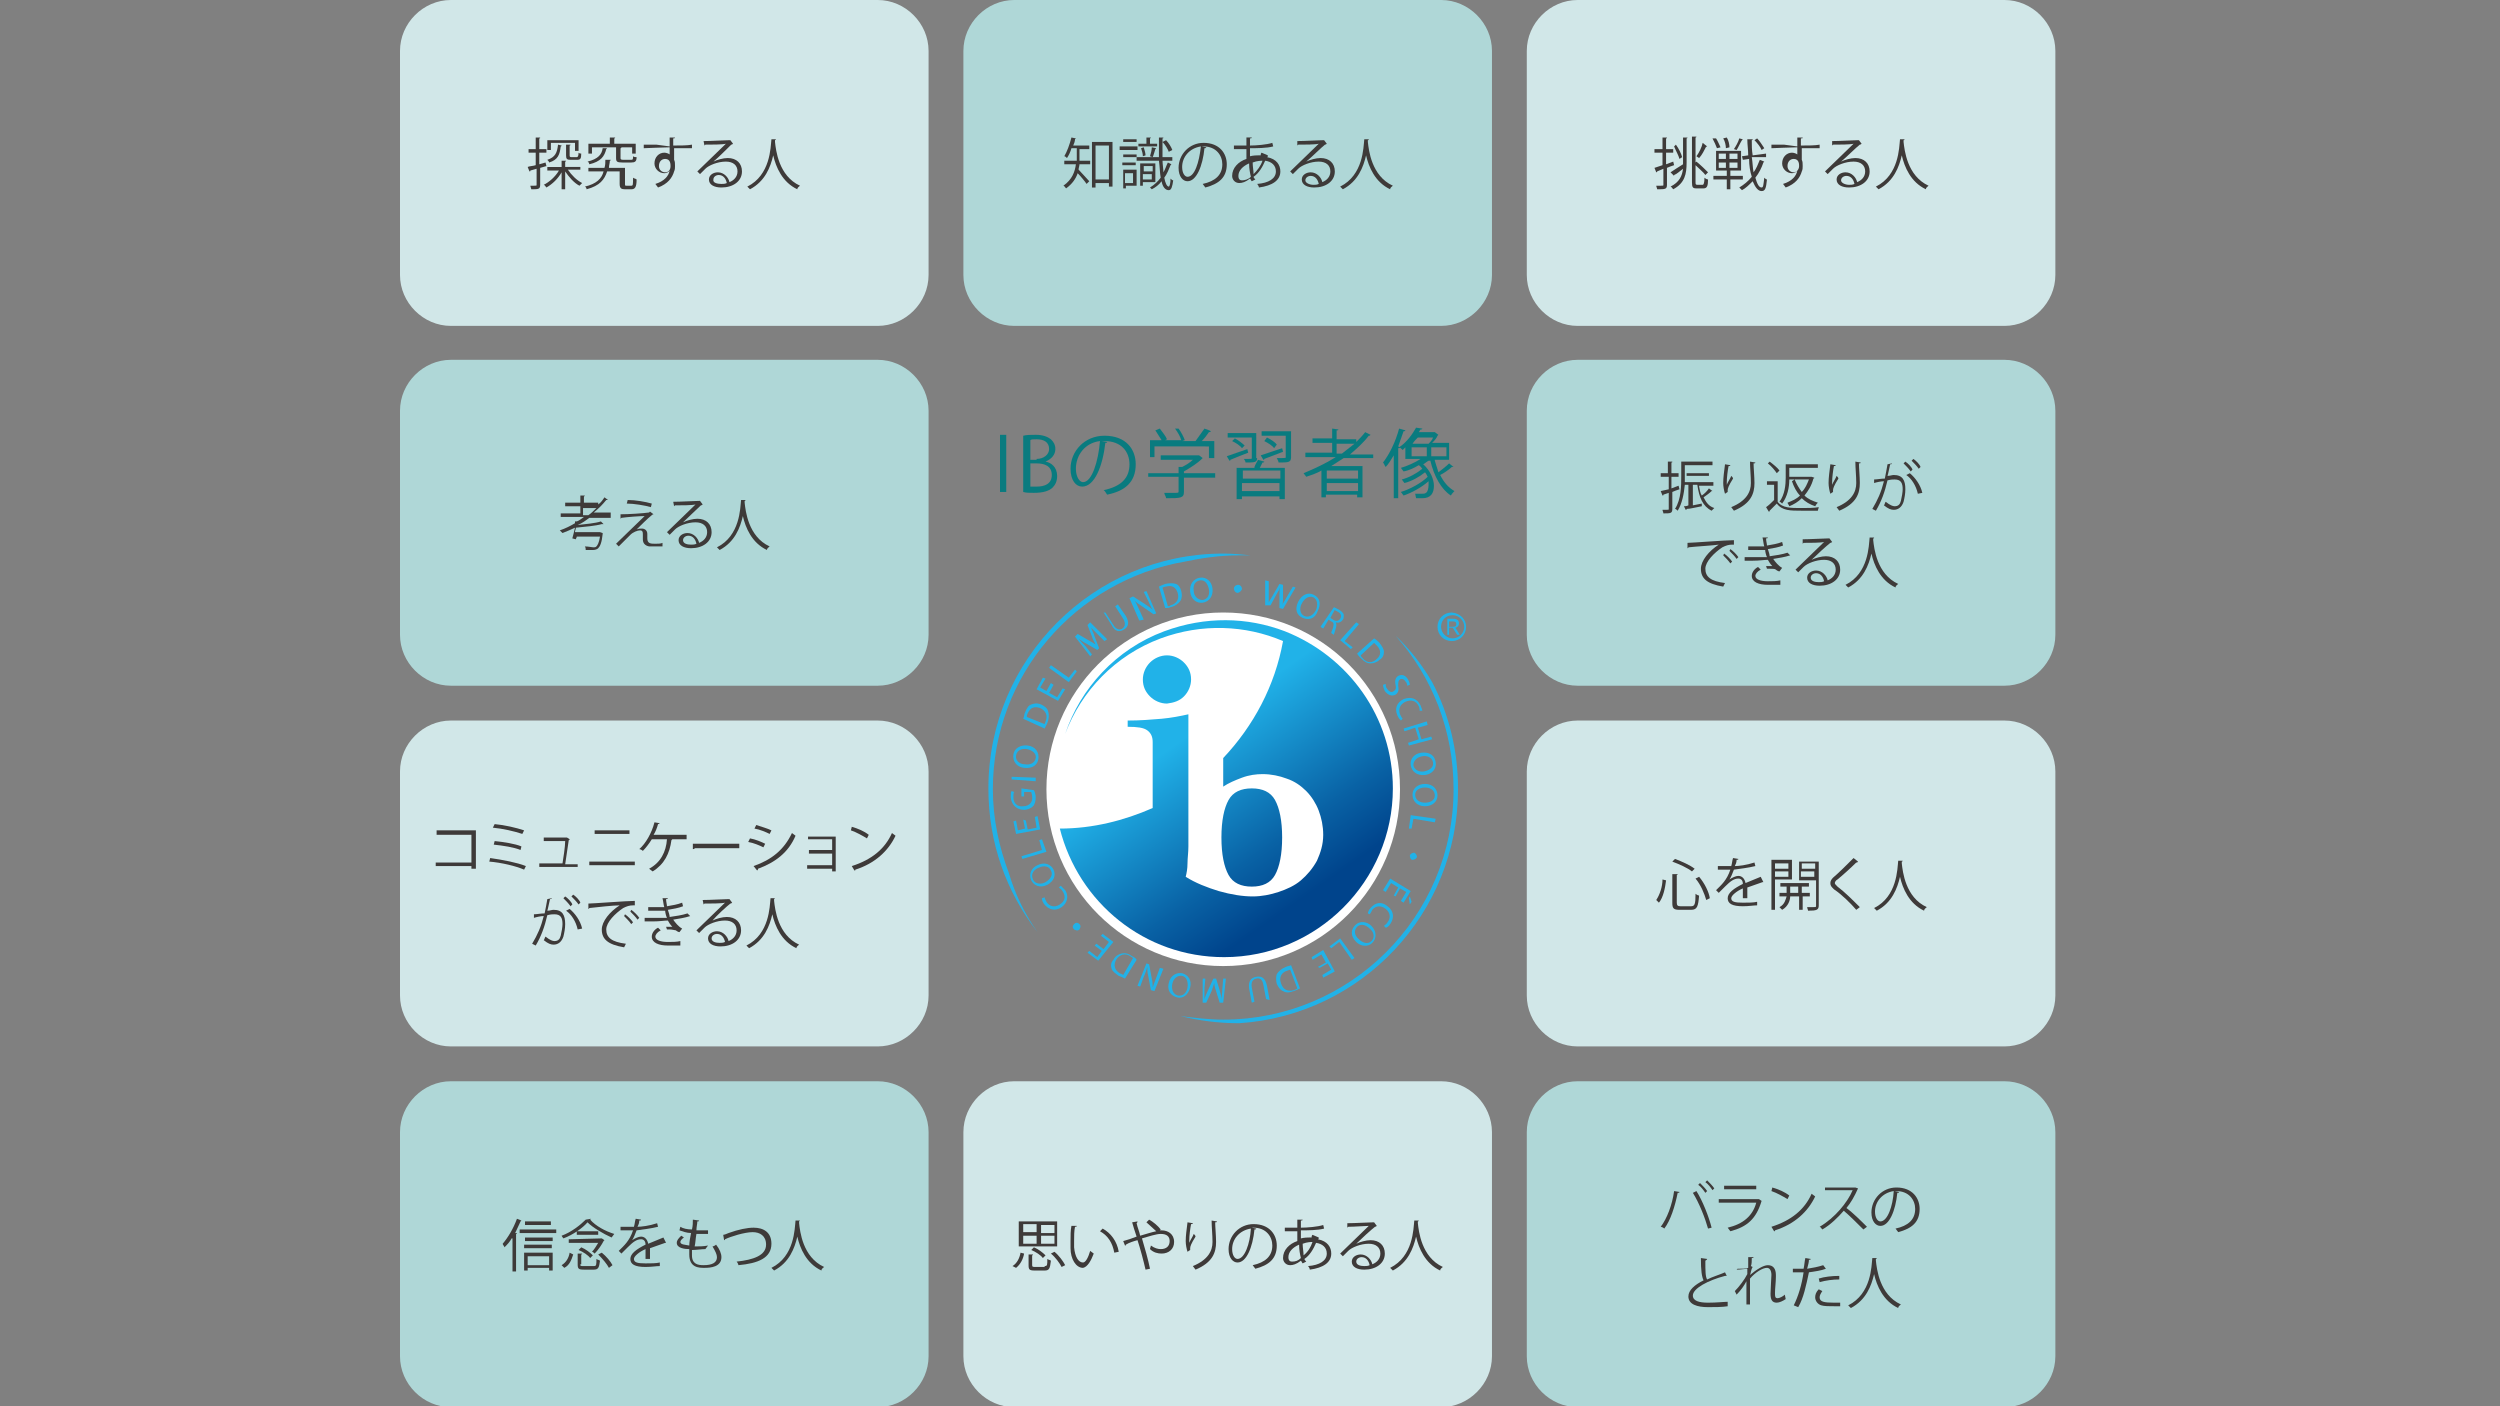
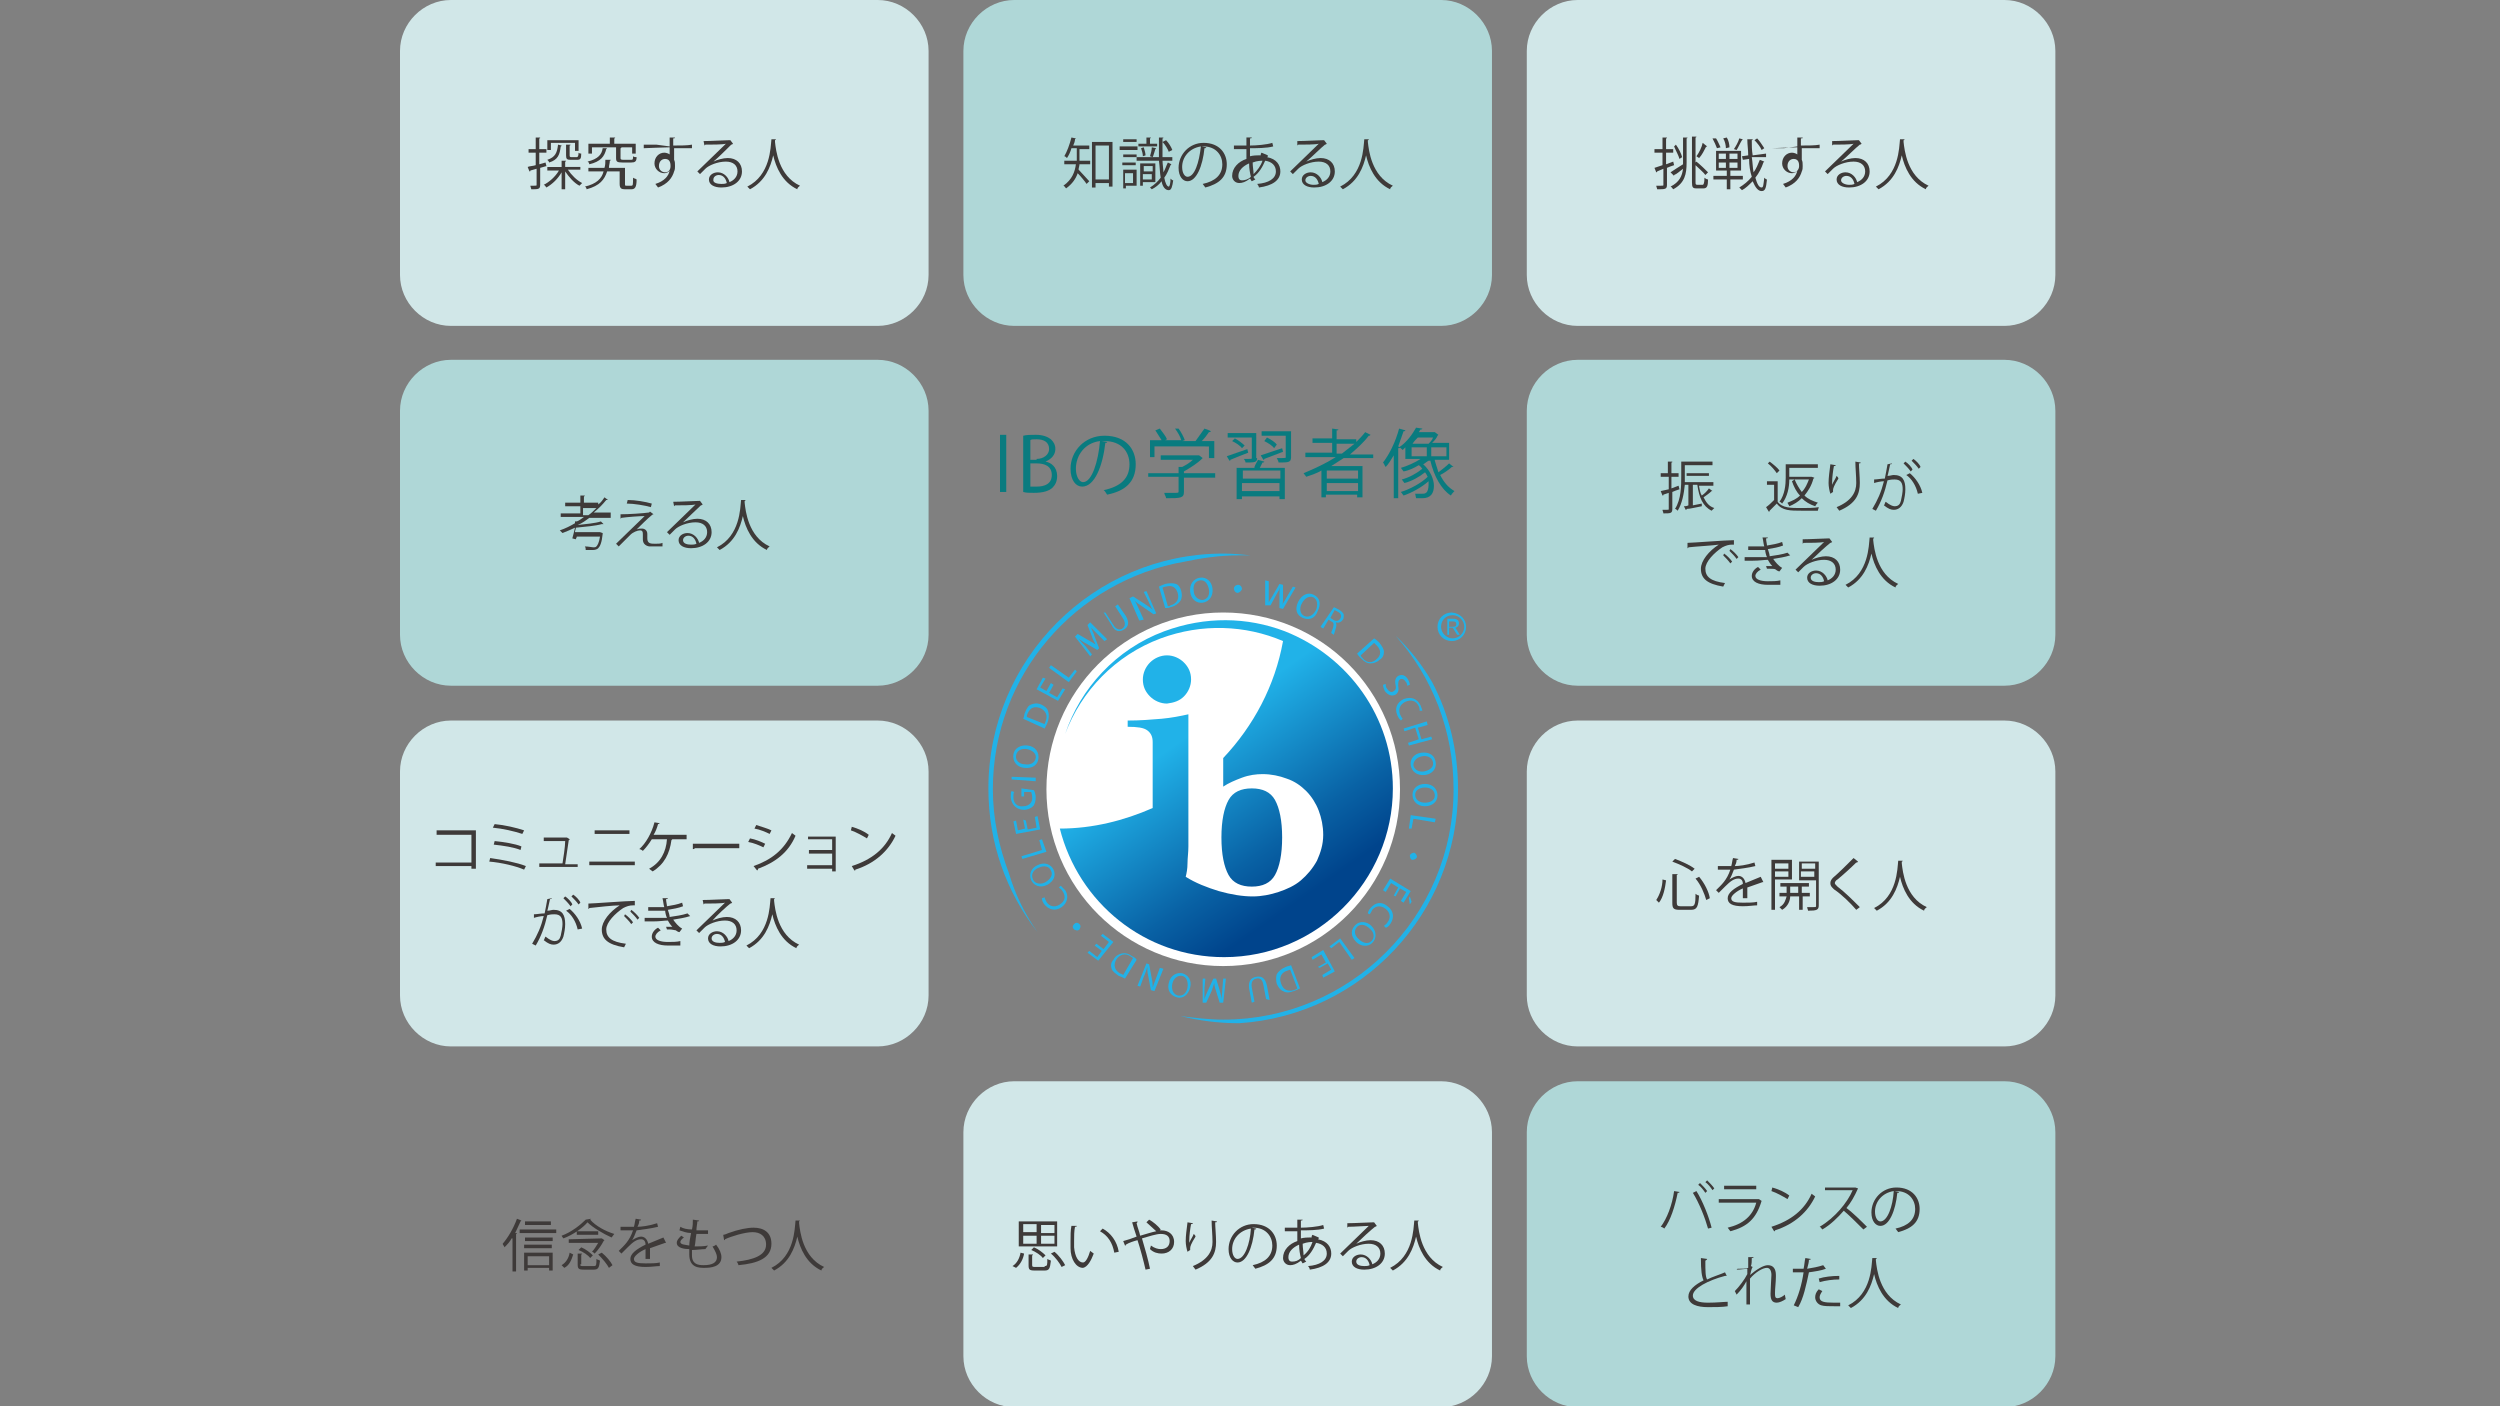
<svg xmlns="http://www.w3.org/2000/svg" version="1.1" id="レイヤー_1" x="0px" y="0px" viewBox="0 0 280 157.5" style="enable-background:new 0 0 280 157.5;" xml:space="preserve">
  <rect x="0" y="0" width="280" height="157.5" fill="#808080" stroke="none" />
  <style type="text/css">
	.st0{fill:#D1E7E8;}
	.st1{fill:#AFD7D7;}
	.st2{fill:#097B7F;}
	.st3{fill:#3E3A39;}
	.st4{fill:#21B2E8;}
	.st5{fill:#FFFFFF;}
	.st6{fill:url(#SVGID_1_);}
</style>
  <g>
    <g>
      <path class="st0" d="M44.8,5.7c0-3.1,2.6-5.7,5.7-5.7h47.8c3.1,0,5.7,2.6,5.7,5.7v25.1c0,3.1-2.6,5.7-5.7,5.7H50.5    c-3.1,0-5.7-2.6-5.7-5.7V5.7z" />
    </g>
    <g>
      <path class="st1" d="M107.9,5.7c0-3.1,2.6-5.7,5.7-5.7h47.8c3.1,0,5.7,2.6,5.7,5.7v25.1c0,3.1-2.6,5.7-5.7,5.7h-47.8    c-3.1,0-5.7-2.6-5.7-5.7V5.7z" />
    </g>
    <g>
      <path class="st0" d="M171,5.7c0-3.1,2.6-5.7,5.7-5.7h47.8c3.1,0,5.7,2.6,5.7,5.7v25.1c0,3.1-2.6,5.7-5.7,5.7h-47.8    c-3.1,0-5.7-2.6-5.7-5.7V5.7z" />
    </g>
    <g>
      <path class="st1" d="M171,46c0-3.1,2.6-5.7,5.7-5.7h47.8c3.1,0,5.7,2.6,5.7,5.7v25.1c0,3.1-2.6,5.7-5.7,5.7h-47.8    c-3.1,0-5.7-2.6-5.7-5.7V46z" />
    </g>
    <g>
      <path class="st0" d="M44.8,86.4c0-3.1,2.6-5.7,5.7-5.7h47.8c3.1,0,5.7,2.6,5.7,5.7v25.1c0,3.1-2.6,5.7-5.7,5.7H50.5    c-3.1,0-5.7-2.6-5.7-5.7V86.4z" />
    </g>
    <g>
      <path class="st0" d="M171,86.4c0-3.1,2.6-5.7,5.7-5.7h47.8c3.1,0,5.7,2.6,5.7,5.7v25.1c0,3.1-2.6,5.7-5.7,5.7h-47.8    c-3.1,0-5.7-2.6-5.7-5.7V86.4z" />
    </g>
    <g>
-       <path class="st1" d="M44.8,126.8c0-3.1,2.6-5.7,5.7-5.7h47.8c3.1,0,5.7,2.6,5.7,5.7v25.1c0,3.1-2.6,5.7-5.7,5.7H50.5    c-3.1,0-5.7-2.6-5.7-5.7V126.8z" />
-     </g>
+       </g>
    <g>
      <path class="st0" d="M107.9,126.8c0-3.1,2.6-5.7,5.7-5.7h47.8c3.1,0,5.7,2.6,5.7,5.7v25.1c0,3.1-2.6,5.7-5.7,5.7h-47.8    c-3.1,0-5.7-2.6-5.7-5.7V126.8z" />
    </g>
    <g>
      <path class="st1" d="M171,126.8c0-3.1,2.6-5.7,5.7-5.7h47.8c3.1,0,5.7,2.6,5.7,5.7v25.1c0,3.1-2.6,5.7-5.7,5.7h-47.8    c-3.1,0-5.7-2.6-5.7-5.7V126.8z" />
    </g>
    <g>
      <g>
        <path class="st2" d="M112,48.7h0.7v6.4H112V48.7z" />
        <path class="st2" d="M117.1,51.7c0.6,0.1,1.3,0.6,1.3,1.6c0,0.6-0.2,1-0.5,1.3c-0.4,0.4-1.1,0.6-2.1,0.6c-0.5,0-0.9,0-1.2-0.1     v-6.3c0.4-0.1,0.9-0.1,1.4-0.1c0.8,0,1.3,0.2,1.7,0.5c0.3,0.3,0.5,0.6,0.5,1.1C118.2,50.9,117.8,51.4,117.1,51.7L117.1,51.7z      M116.1,51.4c0.8,0,1.4-0.5,1.4-1.1v0c0-0.8-0.6-1.1-1.4-1.1c-0.4,0-0.6,0-0.7,0.1v2.2H116.1z M115.4,54.5c0.2,0,0.4,0,0.7,0     c0.9,0,1.7-0.3,1.7-1.3c0-1-0.8-1.3-1.7-1.3h-0.7V54.5z" />
        <path class="st2" d="M124,49.5c0,0.1-0.1,0.1-0.2,0.1c-0.3,2.6-1.2,4.9-2.6,4.9c-0.7,0-1.3-0.7-1.3-2c0-2,1.6-3.7,3.8-3.7     c2.4,0,3.5,1.5,3.5,3.2c0,2-1.2,3-3.2,3.4c-0.1-0.1-0.2-0.4-0.4-0.5c1.9-0.4,2.9-1.3,2.9-2.9c0-1.4-0.9-2.6-2.8-2.6     c-0.1,0-0.2,0-0.3,0L124,49.5z M123.2,49.4c-1.7,0.2-2.7,1.6-2.7,3.1c0,0.9,0.4,1.5,0.8,1.5C122.3,54,123,51.7,123.2,49.4z" />
        <path class="st2" d="M136.1,53v0.5h-3.5v1.6c0,0.7-0.4,0.7-2,0.7c0-0.2-0.2-0.4-0.2-0.6c0.4,0,0.8,0,1.1,0c0.5,0,0.5,0,0.5-0.2     v-1.6h-3.4V53h3.4v-0.7l0.4,0c0.4-0.2,0.9-0.5,1.2-0.8H130V51h4.2l0.1,0l0.4,0.3c0,0-0.1,0.1-0.1,0.1c-0.5,0.5-1.3,1-2,1.4V53     H136.1z M129.3,49.9v1.3h-0.5v-1.9h1.3c-0.2-0.3-0.5-0.8-0.7-1.1l0.5-0.2c0.3,0.4,0.7,0.9,0.8,1.2l-0.2,0.1h1.8     c-0.1-0.4-0.4-0.9-0.7-1.3L132,48c0.3,0.4,0.6,1,0.7,1.3l-0.3,0.1h1.5c0.3-0.4,0.7-1,1-1.4c0.5,0.2,0.6,0.2,0.7,0.3     c0,0.1-0.1,0.1-0.2,0.1c-0.2,0.3-0.5,0.7-0.8,1h1.4v1.9h-0.6v-1.3H129.3z" />
        <path class="st2" d="M137.4,51.1c0.6-0.2,1.4-0.5,2.3-0.8l0.1,0.4c-0.8,0.3-1.5,0.6-2,0.8c0,0.1,0,0.1-0.1,0.1L137.4,51.1z      M140.8,51.3c0,0.5-0.3,0.5-1.3,0.5c0-0.1-0.1-0.3-0.2-0.4c0.2,0,0.4,0,0.5,0c0.4,0,0.4,0,0.4-0.1v-2.3h-2.7v-0.5h3.2V51.3z      M139.1,50.2c-0.2-0.3-0.7-0.6-1.1-0.8l0.3-0.3c0.4,0.2,0.9,0.6,1.1,0.8L139.1,50.2z M140.5,52.3c0.1-0.3,0.3-0.6,0.4-0.8     l0.7,0.2c0,0.1-0.1,0.1-0.2,0.1c-0.1,0.2-0.2,0.4-0.3,0.6h2.8v3.5h-0.6v-0.3h-4.2v0.3h-0.6v-3.5H140.5z M143.4,53.6v-0.9h-4.2     v0.9H143.4z M139.1,55h4.2v-0.9h-4.2V55z M143.7,50.6c-0.8,0.3-1.6,0.6-2.1,0.8c0,0.1,0,0.1-0.1,0.1l-0.3-0.5     c0.6-0.2,1.5-0.5,2.4-0.8L143.7,50.6z M144.6,48.4v2.8c0,0.6-0.3,0.6-1.4,0.6c0-0.1-0.1-0.3-0.2-0.5c0.2,0,0.5,0,0.6,0     c0.4,0,0.4,0,0.4-0.1v-2.4h-2.7v-0.5H144.6z M141.9,49c0.4,0.2,0.9,0.5,1.1,0.8l-0.3,0.4c-0.2-0.3-0.7-0.6-1.1-0.8L141.9,49z" />
        <path class="st2" d="M153.8,51.3h-3.3c-0.5,0.3-0.9,0.6-1.4,0.9h3.5v3.5h-0.6v-0.3h-3.5v0.3h-0.5v-3c-0.5,0.3-1.1,0.5-1.7,0.7     c-0.1-0.1-0.2-0.3-0.3-0.4c1.2-0.5,2.5-1.1,3.6-1.8h-3.4v-0.5h3v-1.1H147v-0.5h2.2V48l0.7,0.1c0,0.1-0.1,0.1-0.2,0.1v1h2.2v0.3     c0.4-0.4,0.7-0.7,1-1.1l0.6,0.3c0,0-0.1,0.1-0.1,0.1c0,0,0,0-0.1,0c-0.6,0.8-1.3,1.4-2.1,2.1h2.6V51.3z M152.1,53.6v-0.9h-3.5     v0.9H152.1z M148.6,55h3.5v-0.9h-3.5V55z M149.7,50.8h0.6c0.5-0.4,0.9-0.7,1.4-1.1h-2V50.8z" />
        <path class="st2" d="M156.1,51c-0.3,0.5-0.6,1-0.9,1.3c-0.1-0.1-0.2-0.4-0.3-0.5c0.7-0.9,1.4-2.3,1.8-3.8l0.7,0.2     c0,0.1-0.1,0.1-0.2,0.1c-0.2,0.6-0.4,1.1-0.6,1.7l0.2,0.1c0,0.1-0.1,0.1-0.2,0.1v5.6h-0.5V51z M160.7,51.6     c0.1,0.4,0.3,0.9,0.4,1.3c0.4-0.3,0.9-0.7,1.2-1l0.5,0.4c0,0-0.1,0-0.2,0c-0.3,0.3-0.9,0.7-1.3,0.9c0.4,0.8,0.9,1.4,1.6,1.8     c-0.1,0.1-0.3,0.3-0.4,0.5c-1.1-0.7-1.9-2.2-2.3-3.9H160c-0.2,0.1-0.4,0.3-0.6,0.4c0.8,0.7,1.2,1.7,1.2,2.4     c0,0.9-0.4,1.4-1.3,1.4c-0.2,0-0.4,0-0.7,0c0-0.1-0.1-0.4-0.1-0.5c0.3,0,0.5,0,0.7,0c0.2,0,0.4,0,0.5-0.1     c0.2-0.1,0.3-0.5,0.3-0.9c0-0.1,0-0.3,0-0.4c-0.8,0.7-1.9,1.3-2.8,1.6c-0.1-0.1-0.2-0.3-0.3-0.4c1-0.3,2.3-1,3-1.7     c-0.1-0.2-0.2-0.4-0.3-0.5c-0.6,0.5-1.5,1-2.3,1.2c-0.1-0.1-0.2-0.3-0.3-0.4c0.8-0.2,1.7-0.7,2.3-1.2c-0.1-0.1-0.2-0.3-0.4-0.4     c-0.5,0.3-1.1,0.6-1.7,0.7c-0.1-0.1-0.2-0.3-0.3-0.4c0.7-0.2,1.6-0.6,2.2-1h-1.7v-1.3c-0.1,0.1-0.2,0.2-0.3,0.3     c-0.1-0.1-0.3-0.3-0.4-0.3c0.9-0.6,1.5-1.5,1.9-2.2l0.7,0.1c0,0.1-0.1,0.1-0.2,0.1c-0.1,0.1-0.1,0.2-0.2,0.3h1.6     c0.1,0,0.2,0,0.2,0l0.4,0.3c0,0-0.1,0.1-0.1,0.1c-0.1,0.3-0.4,0.6-0.6,0.8h1.9v1.9H160.7z M158.1,50.1v1h1.7v-1H158.1z M160,49.7     c0.2-0.2,0.4-0.4,0.5-0.7h-1.7c-0.2,0.2-0.4,0.4-0.6,0.7H160z M162,51.1v-1h-1.7v1H162z" />
      </g>
    </g>
    <g>
      <g>
        <path class="st3" d="M61.2,18.6l-0.7,0.2v1.9c0,0.5-0.2,0.5-1,0.5c0-0.1-0.1-0.3-0.1-0.4c0.2,0,0.3,0,0.4,0c0.3,0,0.3,0,0.3-0.1     v-1.8l-0.7,0.2c0,0.1,0,0.1-0.1,0.1l-0.2-0.5c0.2-0.1,0.6-0.1,0.9-0.2v-1.4h-0.8v-0.4h0.8v-1.3l0.5,0c0,0.1,0,0.1-0.1,0.1v1.2     h0.8v0.4h-0.8v1.3l0.7-0.2L61.2,18.6z M65,19h-1.4c0.4,0.6,1,1.2,1.6,1.5c-0.1,0.1-0.2,0.2-0.3,0.3c-0.6-0.3-1.2-1-1.6-1.6v2     h-0.4v-1.9c-0.4,0.7-1,1.3-1.7,1.7c-0.1-0.1-0.2-0.3-0.3-0.3c0.6-0.3,1.3-0.9,1.7-1.6h-1.3v-0.4h1.6V18l0.5,0c0,0,0,0.1-0.1,0.1     v0.6H65V19z M62.9,16.3c0,0,0,0.1-0.1,0.1c-0.1,0.9-0.3,1.5-1.3,1.8c0-0.1-0.1-0.2-0.2-0.3c0.9-0.3,1.1-0.8,1.2-1.7L62.9,16.3z      M61.7,16v0.8h-0.4v-1.1h3.5v1.2h-0.4V16H61.7z M63.4,16.2l0.5,0c0,0,0,0.1-0.1,0.1v1.1c0,0.1,0,0.2,0.2,0.2h0.6     c0.1,0,0.2-0.1,0.2-0.5c0.1,0.1,0.2,0.1,0.3,0.1c0,0.6-0.1,0.7-0.5,0.7h-0.7c-0.4,0-0.5-0.1-0.5-0.5V16.2z" />
        <path class="st3" d="M70,20.6c0,0.2,0,0.2,0.2,0.2h0.5c0.2,0,0.2-0.1,0.2-0.9c0.1,0.1,0.3,0.1,0.4,0.2c0,0.9-0.2,1.1-0.6,1.1     h-0.7c-0.4,0-0.6-0.1-0.6-0.6v-1.4h-1.4c-0.3,0.9-0.8,1.6-2.3,2c0-0.1-0.1-0.3-0.2-0.3c1.3-0.3,1.9-0.9,2.1-1.7h-1.7v-0.4h1.8     c0.1-0.3,0.1-0.6,0.1-0.9c0.4,0,0.5,0,0.6,0c0,0.1-0.1,0.1-0.1,0.1c0,0.3-0.1,0.5-0.1,0.8H70V20.6z M68,16.6c0,0-0.1,0.1-0.1,0.1     c-0.2,0.8-0.6,1.4-1.9,1.7c0-0.1-0.1-0.3-0.2-0.3c1.2-0.3,1.6-0.8,1.7-1.5L68,16.6z M66.3,16.5v0.7h-0.4v-1.1h2.4v-0.7l0.6,0     c0,0,0,0.1-0.1,0.1v0.6h2.4v1.1h-0.4v-0.7H66.3z M69.1,16.5l0.5,0c0,0,0,0.1-0.1,0.1v1.1c0,0.1,0,0.2,0.3,0.2h0.9     c0.2,0,0.2-0.1,0.2-0.4c0.1,0.1,0.3,0.1,0.4,0.1c0,0.5-0.2,0.6-0.6,0.6h-1c-0.6,0-0.7-0.1-0.7-0.5V16.5z" />
        <path class="st3" d="M75,16.4c0-0.1,0-0.8,0-1l0.6,0c0,0.1-0.1,0.1-0.2,0.1c0,0.1,0,0.2,0,0.8c0.8,0,1.6,0,2.1-0.1v0.4     c-0.5,0-1.3,0-2,0c0,0.5,0,0.9,0,1.3c0.1,0.2,0.1,0.4,0.1,0.7c0,0.2,0,0.4-0.1,0.6c-0.2,0.7-0.7,1.4-1.8,1.8     c-0.1-0.1-0.2-0.3-0.3-0.4c1-0.3,1.5-0.9,1.6-1.5h0c-0.1,0.2-0.4,0.3-0.6,0.3c-0.6,0-1.1-0.5-1.1-1.1c0-0.7,0.5-1.2,1.1-1.2     c0.2,0,0.5,0.1,0.6,0.2c0-0.1,0-0.5,0-0.8c-0.7,0-2.6,0.1-2.9,0.1l0-0.4l1.4,0L75,16.4z M75.1,18.6c0-0.2,0-0.8-0.6-0.8     c-0.4,0-0.7,0.3-0.7,0.8c0,0.4,0.3,0.7,0.7,0.7C74.9,19.3,75.1,19,75.1,18.6z" />
        <path class="st3" d="M79.9,18.1c0.4-0.2,1.1-0.4,1.6-0.4c1,0,1.6,0.6,1.6,1.5c0,1.1-1,1.8-2.3,1.8c-0.8,0-1.4-0.3-1.4-0.9     c0-0.5,0.5-0.8,1-0.8c0.7,0,1.2,0.6,1.3,1.1c0.5-0.2,0.9-0.6,0.9-1.2c0-0.7-0.5-1.1-1.3-1.1c-0.9,0-1.9,0.4-2.3,0.8     c-0.2,0.2-0.4,0.4-0.6,0.6l-0.3-0.3c0.6-0.6,2.4-2.3,3.2-3.1c-0.4,0.1-1.6,0.1-2.3,0.1c0,0-0.1,0.1-0.1,0.1l-0.1-0.5     c0.8,0,2.5-0.1,2.9-0.1l0.1,0l0.3,0.4c0,0-0.1,0.1-0.2,0.1C81.6,16.5,80.4,17.7,79.9,18.1L79.9,18.1z M80.8,20.6     c0.2,0,0.4,0,0.6-0.1c-0.1-0.5-0.4-0.9-0.9-0.9c-0.3,0-0.6,0.2-0.6,0.5C79.8,20.5,80.4,20.6,80.8,20.6z" />
        <path class="st3" d="M86.9,15.6c0,0.1-0.1,0.1-0.1,0.1l0,0.2c0.1,0.9,0.4,3.8,2.8,4.9c-0.1,0.1-0.3,0.2-0.3,0.4     c-1.7-0.8-2.4-2.5-2.7-3.8h0c-0.3,1.3-0.9,2.9-2.6,3.8c-0.1-0.1-0.2-0.2-0.3-0.3c2.6-1.3,2.6-4.4,2.7-5.3L86.9,15.6z" />
      </g>
    </g>
    <g>
      <g>
        <path class="st3" d="M187.4,18.1l0.1,0.4c-0.3,0.1-0.6,0.2-0.8,0.3v1.9c0,0.5-0.2,0.5-1.1,0.5c0-0.1-0.1-0.3-0.1-0.4     c0.2,0,0.4,0,0.5,0c0.3,0,0.3,0,0.3-0.1v-1.8l-0.7,0.3c0,0,0,0.1-0.1,0.1l-0.2-0.5c0.3-0.1,0.6-0.2,0.9-0.3v-1.4h-0.9v-0.4h0.9     v-1.3l0.5,0c0,0.1,0,0.1-0.1,0.1v1.2h0.8v0.4h-0.8v1.3L187.4,18.1z M187.1,19.3c0.3-0.2,0.9-0.6,1.4-0.9v-3l0.5,0     c0,0,0,0.1-0.1,0.1v2.7c0,1.3-0.2,2.3-1.5,3c-0.1-0.1-0.2-0.3-0.3-0.3c1-0.5,1.3-1.2,1.4-2c-0.4,0.3-0.7,0.6-1,0.7     c0,0.1,0,0.1,0,0.1L187.1,19.3z M187.7,16.2c0.3,0.4,0.6,1,0.7,1.4l-0.3,0.2c-0.1-0.4-0.4-0.9-0.6-1.4L187.7,16.2z M189.9,20.4     c0,0.2,0,0.3,0.2,0.3h0.6c0.1,0,0.2-0.2,0.2-0.8c0.1,0.1,0.3,0.2,0.4,0.2c0,0.7-0.1,1-0.5,1H190c-0.4,0-0.5-0.1-0.5-0.7v-5.1     l0.5,0c0,0,0,0.1-0.1,0.1v2.8l0.1-0.1c0.5,0.4,1,0.9,1.3,1.2l-0.3,0.3c-0.2-0.3-0.7-0.7-1.1-1.1V20.4z M191.2,16.4     c0,0-0.1,0.1-0.1,0c-0.2,0.4-0.5,1-0.8,1.3l-0.3-0.2c0.3-0.4,0.6-1,0.7-1.5L191.2,16.4z" />
        <path class="st3" d="M195.2,20.1h-1.4v1.1h-0.4v-1.1h-1.5v-0.4h1.5v-0.6h-1.2v-2.2h2.8v2.2h-1.2v0.6h1.4V20.1z M192.2,15.5     c0.2,0.3,0.4,0.8,0.5,1l-0.4,0.1c-0.1-0.3-0.3-0.7-0.5-1.1L192.2,15.5z M192.5,17.2v0.6h0.8v-0.6H192.5z M192.5,18.2v0.6h0.8     v-0.6H192.5z M193.4,15.4c0.2,0.3,0.3,0.8,0.3,1.1l-0.4,0.1c0-0.3-0.1-0.8-0.3-1.1L193.4,15.4z M194.6,17.8v-0.6h-0.9v0.6H194.6z      M194.6,18.8v-0.6h-0.9v0.6H194.6z M195.2,15.6c0,0-0.1,0.1-0.1,0.1c-0.2,0.3-0.4,0.8-0.6,1.1c0,0-0.3-0.1-0.3-0.1     c0.2-0.3,0.5-0.8,0.6-1.2L195.2,15.6z M196.2,17.6c0.1,0.6,0.1,1.2,0.2,1.7c0.3-0.4,0.5-0.9,0.7-1.4l0.5,0.2c0,0-0.1,0.1-0.1,0.1     c-0.2,0.6-0.5,1.2-0.9,1.7c0.2,0.7,0.4,1.1,0.7,1.1c0.2,0,0.2-0.3,0.3-1.1c0.1,0.1,0.2,0.2,0.3,0.2c-0.1,1-0.2,1.3-0.6,1.3     c-0.4,0-0.7-0.4-1-1.1c-0.4,0.4-0.8,0.8-1.2,1c-0.1-0.1-0.2-0.2-0.3-0.3c0.5-0.3,1-0.7,1.4-1.2c-0.2-0.6-0.3-1.3-0.3-2l-0.7,0.1     l-0.1-0.4l0.7-0.1c0-0.6-0.1-1.2-0.1-1.8l0.6,0c0,0.1,0,0.1-0.1,0.1c0,0.6,0,1.1,0.1,1.7l1.5-0.2l0,0.4L196.2,17.6z M196.8,15.5     c0.3,0.3,0.6,0.8,0.8,1.1l-0.3,0.2c-0.1-0.3-0.5-0.8-0.8-1.1L196.8,15.5z" />
-         <path class="st3" d="M201.3,16.4c0-0.1,0-0.8,0-1l0.6,0c0,0.1,0,0.1-0.2,0.1c0,0.1,0,0.2,0,0.8c0.8,0,1.6,0,2.1-0.1v0.4     c-0.5,0-1.3,0-2,0c0,0.5,0,0.9,0,1.3c0.1,0.2,0.1,0.4,0.1,0.7c0,0.2,0,0.4-0.1,0.6c-0.2,0.7-0.7,1.4-1.8,1.8     c-0.1-0.1-0.2-0.3-0.3-0.4c1-0.3,1.5-0.9,1.6-1.5h0c-0.1,0.2-0.4,0.3-0.6,0.3c-0.6,0-1.1-0.5-1.1-1.1c0-0.7,0.5-1.2,1.1-1.2     c0.2,0,0.5,0.1,0.6,0.2c0-0.1,0-0.5,0-0.8c-0.7,0-2.6,0.1-2.9,0.1l0-0.4l1.4,0L201.3,16.4z M201.5,18.6c0-0.2,0-0.8-0.6-0.8     c-0.4,0-0.7,0.3-0.7,0.8c0,0.4,0.3,0.7,0.7,0.7C201.2,19.3,201.5,19,201.5,18.6z" />
+         <path class="st3" d="M201.3,16.4c0-0.1,0-0.8,0-1l0.6,0c0,0.1,0,0.1-0.2,0.1c0,0.1,0,0.2,0,0.8c0.8,0,1.6,0,2.1-0.1v0.4     c-0.5,0-1.3,0-2,0c0,0.5,0,0.9,0,1.3c0.1,0.2,0.1,0.4,0.1,0.7c0,0.2,0,0.4-0.1,0.6c-0.2,0.7-0.7,1.4-1.8,1.8     c-0.1-0.1-0.2-0.3-0.3-0.4c1-0.3,1.5-0.9,1.6-1.5h0c-0.1,0.2-0.4,0.3-0.6,0.3c-0.6,0-1.1-0.5-1.1-1.1c0-0.7,0.5-1.2,1.1-1.2     c0.2,0,0.5,0.1,0.6,0.2c0-0.1,0-0.5,0-0.8c-0.7,0-2.6,0.1-2.9,0.1l1.4,0L201.3,16.4z M201.5,18.6c0-0.2,0-0.8-0.6-0.8     c-0.4,0-0.7,0.3-0.7,0.8c0,0.4,0.3,0.7,0.7,0.7C201.2,19.3,201.5,19,201.5,18.6z" />
        <path class="st3" d="M206.2,18.1c0.4-0.2,1.1-0.4,1.6-0.4c1,0,1.6,0.6,1.6,1.5c0,1.1-1,1.8-2.3,1.8c-0.8,0-1.4-0.3-1.4-0.9     c0-0.5,0.5-0.8,1-0.8c0.7,0,1.2,0.6,1.3,1.1c0.5-0.2,0.9-0.6,0.9-1.2c0-0.7-0.5-1.1-1.3-1.1c-0.9,0-1.9,0.4-2.3,0.8     c-0.2,0.2-0.4,0.4-0.6,0.6l-0.3-0.3c0.6-0.6,2.4-2.3,3.2-3.1c-0.4,0.1-1.6,0.1-2.3,0.1c0,0-0.1,0.1-0.1,0.1l0-0.5     c0.8,0,2.5-0.1,2.9-0.1l0.1,0l0.3,0.4c0,0-0.1,0.1-0.2,0.1C207.9,16.5,206.7,17.7,206.2,18.1L206.2,18.1z M207.1,20.7     c0.2,0,0.4,0,0.6-0.1c-0.1-0.5-0.4-0.9-0.9-0.9c-0.3,0-0.6,0.2-0.6,0.5C206.2,20.5,206.7,20.7,207.1,20.7z" />
        <path class="st3" d="M213.3,15.6c0,0.1,0,0.1-0.1,0.1l0,0.2c0.1,0.9,0.4,3.8,2.8,4.9c-0.1,0.1-0.3,0.2-0.3,0.4     c-1.7-0.8-2.4-2.5-2.7-3.8h0c-0.3,1.3-0.9,2.9-2.6,3.8c-0.1-0.1-0.2-0.2-0.3-0.3c2.6-1.3,2.6-4.4,2.7-5.3L213.3,15.6z" />
      </g>
    </g>
    <g>
      <g>
        <path class="st1" d="M44.8,46c0-3.1,2.6-5.7,5.7-5.7h47.8c3.1,0,5.7,2.6,5.7,5.7v25.1c0,3.1-2.6,5.7-5.7,5.7H50.5     c-3.1,0-5.7-2.6-5.7-5.7V46z" />
      </g>
      <g>
        <g>
          <path class="st3" d="M68.4,58H66c-0.4,0.3-0.8,0.6-1.3,0.8l0,0c0.9-0.1,2-0.2,2.6-0.4l0.3,0.3c0,0,0,0-0.1,0c0,0,0,0-0.1,0      c-0.7,0.2-1.9,0.3-2.9,0.4c0,0.2-0.1,0.3-0.1,0.5h2.7l0.1,0l0.3,0.1c0,0,0,0.1,0,0.1c-0.1,1-0.3,1.4-0.5,1.6      c-0.1,0.1-0.3,0.2-0.6,0.2c-0.2,0-0.5,0-0.8,0c0-0.1,0-0.3-0.1-0.4c0.4,0,0.8,0.1,1,0.1c0.1,0,0.2,0,0.3-0.1      c0.1-0.1,0.3-0.4,0.4-1.1h-2.6c0,0.1-0.1,0.2-0.1,0.3l-0.4-0.1c0.1-0.3,0.2-0.8,0.3-1.2c-0.4,0.2-0.9,0.4-1.4,0.6      c-0.1-0.1-0.2-0.2-0.3-0.3c0.6-0.2,1.2-0.5,1.7-0.8l0-0.2l0.2,0c0.3-0.1,0.5-0.3,0.8-0.5h-2.6v-0.4h2.2v-0.8h-1.7v-0.4h1.7v-0.8      l0.5,0c0,0,0,0.1-0.1,0.1v0.7H67v0.2c0.3-0.2,0.5-0.5,0.7-0.8l0.4,0.3c0,0-0.1,0-0.1,0c0,0,0,0-0.1,0c-0.4,0.5-0.9,1-1.4,1.4      h1.9V58z M65.3,57.7h0.6c0.3-0.2,0.6-0.5,0.9-0.8h-1.5V57.7z" />
          <path class="st3" d="M71.3,59.3c0.2-0.1,0.4-0.1,0.6-0.1c0.3,0,0.6,0.2,0.6,0.6c0,0.2,0,0.4,0,0.5c0,0.6,0.4,0.6,0.9,0.6      c0.3,0,0.6,0,0.8-0.1c0,0.3,0,0.4,0,0.4c-0.2,0-0.5,0-0.8,0c-0.3,0-0.5,0-0.7,0c-0.5-0.1-0.7-0.4-0.7-0.8c0-0.1,0-0.4,0-0.6      c0-0.3-0.1-0.4-0.3-0.4c-0.3,0-0.8,0.2-1.1,0.5c-0.4,0.4-1,1-1.3,1.3c0,0-0.1-0.1-0.3-0.3c0.6-0.6,2.6-2.5,3.2-3.1      c-0.5,0-1.9,0.1-2.6,0.2c0,0-0.1,0.1-0.1,0.1l0-0.5c0.9,0,2.5-0.1,3.2-0.2l0.1-0.1l0.4,0.3c0,0-0.1,0-0.2,0.1      C72.5,58.1,71.8,58.8,71.3,59.3L71.3,59.3z M72.9,56.8c-0.7-0.2-1.9-0.4-2.7-0.4l0.1-0.4c0.9,0,2,0.2,2.7,0.4L72.9,56.8z" />
          <path class="st3" d="M76.5,58.5c0.4-0.2,1.1-0.4,1.6-0.4c1,0,1.6,0.6,1.6,1.5c0,1.1-1,1.8-2.3,1.8c-0.8,0-1.4-0.3-1.4-0.9      c0-0.5,0.5-0.8,1-0.8c0.7,0,1.2,0.6,1.3,1.1c0.5-0.2,0.9-0.6,0.9-1.2c0-0.7-0.5-1.1-1.3-1.1c-0.9,0-1.9,0.4-2.3,0.8      c-0.2,0.2-0.4,0.4-0.6,0.6l-0.3-0.3c0.6-0.6,2.4-2.3,3.2-3.1c-0.4,0.1-1.6,0.1-2.3,0.1c0,0-0.1,0.1-0.1,0.1l-0.1-0.5      c0.8,0,2.5-0.1,2.9-0.1l0.1,0l0.3,0.4c0,0-0.1,0.1-0.2,0.1C78.2,56.9,77,58,76.5,58.5L76.5,58.5z M77.4,61c0.2,0,0.4,0,0.6-0.1      c-0.1-0.5-0.4-0.9-0.9-0.9c-0.3,0-0.6,0.2-0.6,0.5C76.5,60.9,77,61,77.4,61z" />
          <path class="st3" d="M83.5,56c0,0.1-0.1,0.1-0.1,0.1l0,0.2c0.1,0.9,0.4,3.8,2.8,4.9c-0.1,0.1-0.3,0.2-0.3,0.4      c-1.7-0.8-2.4-2.5-2.7-3.8h0c-0.3,1.3-0.9,2.9-2.6,3.8c-0.1-0.1-0.2-0.2-0.3-0.3c2.6-1.3,2.6-4.4,2.7-5.3L83.5,56z" />
        </g>
      </g>
    </g>
    <g>
      <g>
        <path class="st3" d="M53.3,93v4.3h-0.5v-0.3h-4v-0.4h4v-3.1h-3.9V93H53.3z" />
        <path class="st3" d="M54.9,96.1c1.4,0.2,3,0.5,4,0.9l-0.2,0.4c-0.9-0.4-2.6-0.8-3.9-0.9L54.9,96.1z M55.4,94.2     c1,0.1,2.3,0.3,3,0.6l-0.1,0.4c-0.7-0.3-2-0.5-3-0.6L55.4,94.2z M55.4,92.3c1.1,0.1,2.4,0.4,3.3,0.7l-0.2,0.4     c-0.9-0.3-2.2-0.6-3.3-0.7L55.4,92.3z" />
        <path class="st3" d="M64.7,96.7v0.4h-4.3v-0.4H63c0.1-0.6,0.3-1.9,0.3-2.5h-2.4v-0.4h2.5l0.1,0l0.3,0.2c0,0,0,0.1-0.1,0.1     c-0.1,0.7-0.3,2-0.4,2.7H64.7z" />
        <path class="st3" d="M71.1,96.5v0.4H66v-0.4H71.1z M70.5,93v0.4h-3.9V93H70.5z" />
        <path class="st3" d="M76.9,93.6V94h-1.6c0,0-0.1,0.1-0.1,0.1c-0.2,1.5-0.8,2.7-2.1,3.5c-0.1-0.1-0.3-0.2-0.4-0.3     c1.3-0.7,1.9-1.9,2-3.3H73c-0.3,0.5-0.7,1-1,1.3c-0.1-0.1-0.3-0.2-0.4-0.2c0.7-0.6,1.4-1.8,1.7-3l0.6,0.1c0,0-0.1,0.1-0.2,0.1     c-0.1,0.4-0.3,0.9-0.5,1.2H76.9z" />
        <path class="st3" d="M77.6,94.5h5.2V95h-5c0,0.1-0.1,0.1-0.2,0.1L77.6,94.5z" />
        <path class="st3" d="M84,93.9c0.6,0.1,1.3,0.4,1.7,0.6l-0.2,0.4c-0.4-0.2-1.1-0.5-1.7-0.6L84,93.9z M84.4,97     c2-0.7,3.4-1.8,4.3-3.7c0.1,0.1,0.3,0.2,0.4,0.3c-0.8,1.9-2.3,3-4.2,3.7c0,0.1,0,0.1-0.1,0.2L84.4,97z M84.7,92.4     c0.6,0.2,1.3,0.4,1.7,0.6l-0.2,0.4c-0.4-0.2-1.1-0.5-1.7-0.6L84.7,92.4z" />
        <path class="st3" d="M93.6,93.8v3.8h-0.4v-0.3h-2.8v-0.4h2.8v-1.3h-2.6v-0.4h2.6v-1.2h-2.7v-0.3H93.6z" />
        <path class="st3" d="M95.4,92.6c0.7,0.2,1.4,0.5,1.9,0.9l-0.2,0.4c-0.5-0.3-1.2-0.7-1.8-0.9L95.4,92.6z M95.4,97     c2.2-0.7,3.7-1.9,4.5-3.7c0.1,0.1,0.3,0.2,0.4,0.3c-0.8,1.7-2.3,3.1-4.5,3.8c0,0.1,0,0.1-0.1,0.1L95.4,97z" />
        <path class="st3" d="M61.8,100.6c0,0.1-0.1,0.1-0.2,0.1c-0.1,0.4-0.2,1-0.3,1.3c0.3,0,0.5-0.1,0.7-0.1c1,0,1.3,0.6,1.3,1.6     c0,0.5-0.1,1-0.2,1.4c-0.2,0.6-0.6,0.9-1.1,0.9c-0.3,0-0.6-0.1-1.1-0.5c0.1-0.1,0.1-0.3,0.2-0.4c0.5,0.4,0.8,0.5,1,0.5     c0.4,0,0.6-0.2,0.7-0.6c0.1-0.4,0.2-1,0.2-1.3c0-0.7-0.2-1.1-0.9-1.1c-0.2,0-0.4,0-0.8,0.1c-0.3,1.3-0.7,2.4-1.3,3.4l-0.4-0.2     c0.6-1,1-1.9,1.3-3.1c-0.3,0-0.8,0.1-1.1,0.2l0-0.4c0.3,0,0.8-0.1,1.2-0.1c0.1-0.5,0.2-1,0.3-1.6L61.8,100.6z M63.3,100.4     c0.3,0.2,0.7,0.6,0.8,0.9l-0.2,0.2c-0.2-0.3-0.6-0.7-0.8-0.9L63.3,100.4z M64.7,104.1c-0.2-0.9-0.7-1.7-1.3-2.1l0.4-0.2     c0.6,0.5,1.2,1.3,1.4,2.2L64.7,104.1z M64.2,100.2c0.3,0.2,0.7,0.6,0.8,0.9l-0.2,0.2c-0.2-0.3-0.6-0.7-0.8-0.9L64.2,100.2z" />
        <path class="st3" d="M65.9,101.2c0.5,0,4.3-0.3,5.2-0.3l0,0.5c-0.1,0-0.2,0-0.2,0c-0.4,0-0.7,0.1-1.1,0.3     c-0.9,0.6-1.9,1.6-1.9,2.4c0,0.9,0.6,1.4,2.2,1.6l-0.2,0.4c-1.8-0.3-2.5-0.9-2.5-2c0-0.9,0.9-2,2-2.7c-0.7,0-2.5,0.2-3.4,0.3     c0,0.1-0.1,0.1-0.1,0.1L65.9,101.2z M70,102.4c0.3,0.2,0.7,0.6,0.9,0.9l-0.2,0.2c-0.2-0.3-0.6-0.7-0.8-0.9L70,102.4z M70.7,101.9     c0.3,0.2,0.7,0.6,0.9,0.9l-0.2,0.2c-0.2-0.3-0.5-0.6-0.8-0.9L70.7,101.9z" />
        <path class="st3" d="M77.3,102.6c-0.6,0.2-1.3,0.3-1.9,0.4c0.2,0.3,0.6,0.8,1,1l-0.3,0.4c-0.1,0-0.3-0.1-0.4-0.2     c-0.1,0-0.4-0.1-0.7-0.1c-0.1,0-0.2,0-0.3,0l-0.1-0.3c0.2,0,0.5,0,0.7,0c-0.2-0.2-0.4-0.5-0.5-0.7c-0.4,0-0.9,0.1-1.7,0.1     c-0.3,0-0.7,0-0.9,0l0-0.4c0.3,0,0.6,0,1,0c0.5,0,1,0,1.5,0c-0.1-0.2-0.2-0.6-0.2-0.8c-0.3,0-0.5,0-0.8,0c-0.3,0-0.8,0-1.1,0     v-0.4c0.4,0,0.8,0,1.1,0c0.2,0,0.5,0,0.7,0c-0.1-0.3-0.1-0.6-0.2-1l0.6,0c0,0.1-0.1,0.1-0.2,0.1c0,0.3,0.1,0.6,0.1,0.8     c0.6-0.1,1.2-0.2,1.7-0.4l0.1,0.4c-0.5,0.2-1.1,0.3-1.7,0.4c0.1,0.3,0.2,0.6,0.2,0.8c0.7-0.1,1.4-0.2,2-0.4L77.3,102.6z      M76.2,105.9c-0.3,0-0.8,0-1.4,0c-1,0-1.8-0.3-1.8-1c0-0.4,0.3-0.8,0.7-1l0.3,0.3c-0.4,0.2-0.6,0.5-0.6,0.7     c0,0.4,0.6,0.6,1.4,0.6c0.5,0,1,0,1.4-0.1L76.2,105.9z" />
        <path class="st3" d="M79.8,103.1c0.4-0.2,1.1-0.4,1.6-0.4c1,0,1.6,0.6,1.6,1.5c0,1.1-1,1.8-2.3,1.8c-0.8,0-1.4-0.3-1.4-0.9     c0-0.5,0.5-0.8,1-0.8c0.7,0,1.2,0.6,1.3,1.1c0.5-0.2,0.9-0.6,0.9-1.2c0-0.7-0.5-1.1-1.3-1.1c-0.9,0-1.9,0.4-2.3,0.8     c-0.2,0.2-0.4,0.4-0.6,0.6l-0.3-0.3c0.6-0.6,2.4-2.3,3.2-3.1c-0.4,0.1-1.6,0.1-2.3,0.1c0,0-0.1,0.1-0.1,0.1l-0.1-0.5     c0.8,0,2.5-0.1,2.9-0.1l0.1,0l0.3,0.4c0,0-0.1,0.1-0.2,0.1C81.4,101.5,80.2,102.6,79.8,103.1L79.8,103.1z M80.6,105.6     c0.2,0,0.4,0,0.6-0.1c-0.1-0.5-0.4-0.9-0.9-0.9c-0.3,0-0.6,0.2-0.6,0.5C79.7,105.5,80.2,105.6,80.6,105.6z" />
        <path class="st3" d="M86.8,100.6c0,0-0.1,0.1-0.1,0.1l0,0.2c0.1,0.9,0.4,3.8,2.8,4.9c-0.1,0.1-0.3,0.2-0.3,0.4     c-1.7-0.8-2.4-2.5-2.7-3.8h0c-0.3,1.3-0.9,2.9-2.6,3.8c-0.1-0.1-0.2-0.2-0.3-0.3c2.6-1.3,2.6-4.4,2.7-5.3L86.8,100.6z" />
      </g>
    </g>
    <g>
      <g>
        <path class="st3" d="M188,54.4l0.1,0.4c-0.3,0.1-0.6,0.2-0.8,0.3v1.9c0,0.5-0.2,0.5-1,0.5c0-0.1-0.1-0.3-0.1-0.4     c0.2,0,0.3,0,0.4,0c0.3,0,0.3,0,0.3-0.1v-1.8l-0.6,0.2c0,0.1,0,0.1-0.1,0.1l-0.2-0.5l0.9-0.2v-1.4H186v-0.4h0.8v-1.3l0.5,0     c0,0.1,0,0.1-0.1,0.1v1.2h0.8v0.4h-0.8v1.3L188,54.4z M190.3,54.5c0.1,0.4,0.1,0.7,0.3,1c0.3-0.2,0.6-0.5,0.8-0.8l0.4,0.3     c0,0-0.1,0-0.1,0c-0.2,0.2-0.6,0.5-0.9,0.7c0.3,0.6,0.6,1,1.2,1.2c-0.1,0.1-0.2,0.2-0.3,0.3c-1-0.5-1.4-1.5-1.6-2.9h-0.5v2.3     l1-0.2l0,0.3c-0.6,0.1-1.3,0.3-1.7,0.3c0,0.1,0,0.1-0.1,0.1l-0.2-0.4c0.1,0,0.3,0,0.5-0.1v-2.3h-0.4c-0.1,1-0.3,2.1-0.8,2.9     c-0.1-0.1-0.2-0.2-0.3-0.2c0.7-1.1,0.7-2.6,0.7-3.7v-1.6h3.5v0.4h-3.1v1.2c0,0.2,0,0.4,0,0.7h3.2v0.4H190.3z M191.4,53.3h-2.5V53     h2.5V53.3z" />
-         <path class="st3" d="M193.2,55.3c-0.1-0.3-0.2-0.8-0.2-1.2c0-0.6,0.1-1.3,0.2-2.1l0.6,0.1c0,0.1-0.1,0.1-0.2,0.1     c-0.1,0.5-0.2,1.3-0.2,1.8c0,0.1,0,0.3,0,0.3c0.1-0.3,0.4-0.7,0.5-1c0.1,0.1,0.2,0.2,0.2,0.3c-0.5,0.8-0.6,1.1-0.6,1.3     c0,0.1,0,0.1,0,0.2L193.2,55.3z M196.6,51.8c0,0.1-0.1,0.1-0.2,0.1c0,0.5,0.1,1.5,0.1,2.2c0,1.2-0.4,2.3-2.3,3.1     c-0.1-0.1-0.2-0.3-0.3-0.4c1.7-0.7,2.2-1.7,2.2-2.7c0-0.8-0.1-1.7-0.1-2.4L196.6,51.8z" />
        <path class="st3" d="M199.1,54.1v2.1c0.5,0.7,1.5,0.7,2.6,0.7c0.7,0,1.5,0,2-0.1c0,0.1-0.1,0.3-0.1,0.4c-0.4,0-1.1,0-1.8,0     c-1.3,0-2.2,0-2.8-0.8c-0.3,0.3-0.6,0.6-0.8,0.8c0,0.1,0,0.1-0.1,0.1l-0.3-0.5c0.3-0.2,0.6-0.5,0.9-0.8v-1.7h-0.8v-0.4H199.1z      M198.2,51.7c0.4,0.3,0.9,0.7,1.1,1L199,53c-0.2-0.3-0.6-0.8-1-1.1L198.2,51.7z M201,53.7c0.2,0.5,0.5,1,0.8,1.4     c0.4-0.4,0.6-0.9,0.8-1.4h-2.2c0,0.9-0.2,1.9-0.8,2.7c-0.1-0.1-0.2-0.2-0.3-0.2c0.6-0.8,0.7-1.9,0.7-2.7v-1.5h3.6v0.4h-3.2v1h2.4     l0.1,0l0.3,0.1c0,0,0,0.1-0.1,0.1c-0.2,0.8-0.6,1.4-1,1.9c0.4,0.4,0.9,0.6,1.5,0.8c-0.1,0.1-0.2,0.2-0.3,0.4     c-0.6-0.2-1.1-0.5-1.5-0.9c-0.4,0.4-0.9,0.7-1.4,0.9c0-0.1-0.2-0.3-0.2-0.4c0.5-0.2,1-0.4,1.4-0.8c-0.4-0.4-0.7-1-0.9-1.6     L201,53.7z" />
        <path class="st3" d="M205,55.3c-0.1-0.3-0.2-0.8-0.2-1.2c0-0.6,0.1-1.3,0.2-2.1l0.6,0.1c0,0.1-0.1,0.1-0.2,0.1     c-0.1,0.5-0.2,1.3-0.2,1.8c0,0.1,0,0.3,0,0.3c0.1-0.3,0.4-0.7,0.5-1c0.1,0.1,0.2,0.2,0.2,0.3c-0.5,0.8-0.6,1.1-0.6,1.3     c0,0.1,0,0.1,0,0.2L205,55.3z M208.4,51.8c0,0.1-0.1,0.1-0.2,0.1c0,0.5,0.1,1.5,0.1,2.2c0,1.2-0.4,2.3-2.3,3.1     c-0.1-0.1-0.2-0.3-0.3-0.4c1.7-0.7,2.2-1.7,2.2-2.7c0-0.8-0.1-1.7-0.1-2.4L208.4,51.8z" />
        <path class="st3" d="M211.9,51.9c0,0.1-0.1,0.1-0.2,0.1c-0.1,0.4-0.2,1-0.3,1.3c0.3,0,0.5-0.1,0.7-0.1c1,0,1.3,0.6,1.3,1.6     c0,0.5-0.1,1-0.2,1.4c-0.2,0.6-0.6,0.9-1.1,0.9c-0.3,0-0.6-0.1-1.1-0.5c0.1-0.1,0.1-0.3,0.2-0.4c0.5,0.4,0.8,0.5,1,0.5     c0.4,0,0.6-0.2,0.7-0.6c0.1-0.4,0.2-1,0.2-1.3c0-0.7-0.2-1.1-0.9-1.1c-0.2,0-0.4,0-0.8,0.1c-0.3,1.3-0.7,2.4-1.3,3.4l-0.4-0.2     c0.6-1,1-1.9,1.3-3.1c-0.3,0-0.8,0.1-1.1,0.2l0-0.4c0.3,0,0.8-0.1,1.2-0.1c0.1-0.5,0.2-1,0.3-1.6L211.9,51.9z M213.4,51.7     c0.3,0.2,0.7,0.6,0.8,0.9l-0.2,0.2c-0.2-0.3-0.6-0.7-0.8-0.9L213.4,51.7z M214.8,55.3c-0.2-0.9-0.7-1.7-1.3-2.1l0.4-0.2     c0.6,0.5,1.2,1.3,1.4,2.2L214.8,55.3z M214.3,51.4c0.3,0.2,0.7,0.6,0.8,0.9l-0.2,0.2c-0.2-0.3-0.6-0.7-0.8-0.9L214.3,51.4z" />
        <path class="st3" d="M189,60.8c0.5,0,4.3-0.3,5.2-0.3l0,0.5c-0.1,0-0.2,0-0.2,0c-0.4,0-0.7,0.1-1.1,0.3c-0.9,0.6-1.9,1.6-1.9,2.4     c0,0.9,0.6,1.4,2.2,1.6l-0.2,0.4c-1.8-0.3-2.5-0.9-2.5-2c0-0.9,0.9-2,2-2.7c-0.7,0.1-2.5,0.2-3.4,0.3c0,0.1-0.1,0.1-0.1,0.1     L189,60.8z M193.1,62c0.3,0.2,0.7,0.6,0.9,0.9l-0.2,0.2c-0.2-0.3-0.6-0.7-0.8-0.9L193.1,62z M193.8,61.5c0.3,0.2,0.7,0.6,0.9,0.9     l-0.2,0.2c-0.2-0.3-0.5-0.6-0.8-0.9L193.8,61.5z" />
        <path class="st3" d="M200.5,62.2c-0.6,0.2-1.3,0.3-1.9,0.4c0.2,0.3,0.6,0.8,1,1l-0.3,0.4c-0.1,0-0.3-0.1-0.4-0.2     c-0.1-0.1-0.4-0.1-0.7-0.1c-0.1,0-0.2,0-0.3,0l-0.1-0.3c0.2,0,0.5,0,0.7,0c-0.2-0.2-0.4-0.5-0.5-0.7c-0.4,0-0.9,0.1-1.7,0.1     c-0.3,0-0.7,0-0.9,0l0-0.4c0.3,0,0.6,0,1,0c0.5,0,1,0,1.5,0c-0.1-0.2-0.2-0.6-0.2-0.8c-0.3,0-0.5,0-0.8,0c-0.3,0-0.8,0-1.1,0     v-0.4c0.4,0,0.8,0,1.1,0c0.2,0,0.5,0,0.7,0c-0.1-0.3-0.1-0.6-0.2-1l0.6,0c0,0.1-0.1,0.1-0.2,0.1c0,0.3,0.1,0.6,0.1,0.8     c0.6-0.1,1.2-0.2,1.7-0.4l0.1,0.4c-0.5,0.2-1.1,0.3-1.7,0.4c0.1,0.3,0.2,0.6,0.2,0.8c0.7-0.1,1.4-0.2,2-0.4L200.5,62.2z      M199.4,65.5c-0.3,0-0.8,0-1.4,0c-1,0-1.8-0.3-1.8-1c0-0.4,0.3-0.8,0.7-1l0.3,0.3c-0.4,0.2-0.6,0.5-0.6,0.7     c0,0.4,0.6,0.6,1.4,0.6c0.5,0,1,0,1.4-0.1L199.4,65.5z" />
        <path class="st3" d="M202.9,62.7c0.4-0.2,1.1-0.4,1.6-0.4c1,0,1.6,0.6,1.6,1.5c0,1.1-1,1.8-2.3,1.8c-0.8,0-1.4-0.3-1.4-0.9     c0-0.5,0.5-0.8,1-0.8c0.7,0,1.2,0.6,1.3,1.1c0.5-0.2,0.9-0.6,0.9-1.2c0-0.7-0.5-1.1-1.3-1.1c-0.9,0-1.9,0.4-2.3,0.8     c-0.2,0.2-0.4,0.4-0.6,0.6l-0.3-0.3c0.6-0.6,2.4-2.3,3.2-3.1c-0.4,0.1-1.6,0.1-2.3,0.1c0,0-0.1,0.1-0.1,0.1l0-0.5     c0.8,0,2.5-0.1,2.9-0.1l0.1,0l0.3,0.4c0,0-0.1,0.1-0.2,0.1C204.6,61.1,203.4,62.2,202.9,62.7L202.9,62.7z M203.7,65.2     c0.2,0,0.4,0,0.6-0.1c-0.1-0.5-0.4-0.9-0.9-0.9c-0.3,0-0.6,0.2-0.6,0.5C202.8,65.1,203.3,65.2,203.7,65.2z" />
        <path class="st3" d="M209.9,60.2c0,0.1,0,0.1-0.1,0.1l0,0.2c0.1,0.9,0.4,3.8,2.8,4.9c-0.1,0.1-0.3,0.2-0.3,0.4     c-1.7-0.8-2.4-2.5-2.7-3.8h0c-0.3,1.3-0.9,2.9-2.6,3.8c-0.1-0.1-0.2-0.2-0.3-0.3c2.6-1.3,2.6-4.4,2.7-5.3L209.9,60.2z" />
      </g>
    </g>
    <g>
      <g>
        <path class="st3" d="M185.5,100.8c0.4-0.6,0.7-1.5,0.7-2.3l0.4,0.1c-0.1,0.8-0.3,1.9-0.8,2.5L185.5,100.8z M187.3,97.9l0.6,0     c0,0,0,0.1-0.1,0.1v3.1c0,0.3,0.1,0.4,0.4,0.4h1.2c0.4,0,0.5-0.2,0.5-1.4c0.1,0.1,0.3,0.2,0.4,0.2c-0.1,1.2-0.2,1.6-0.9,1.6h-1.3     c-0.7,0-0.8-0.2-0.8-0.8V97.9z M189.5,97.6c-0.5-0.4-1.4-0.8-2.2-1.1l0.3-0.3c0.8,0.3,1.7,0.7,2.2,1.1L189.5,97.6z M191.1,100.8     c-0.2-0.7-0.6-1.7-1.2-2.4l0.4-0.2c0.6,0.7,1.1,1.7,1.2,2.4L191.1,100.8z" />
        <path class="st3" d="M197.5,98.8C197.4,98.8,197.4,98.8,197.5,98.8c-0.1,0-0.1,0-0.1,0c-0.5,0.2-1.2,0.4-1.7,0.6     c0,0.1,0,0.3,0,0.5c0,0.2,0,0.4,0,0.7l-0.5,0c0-0.2,0-0.5,0-0.8c0-0.1,0-0.2,0-0.3c-0.7,0.3-1.3,0.8-1.3,1.1     c0,0.4,0.4,0.5,1.3,0.5c0.6,0,1.2,0,1.6-0.1l0,0.4c-0.4,0-0.9,0.1-1.6,0.1c-1.2,0-1.7-0.3-1.7-0.9c0-0.6,0.7-1.1,1.7-1.6     c0-0.4-0.2-0.6-0.5-0.6c-0.5,0-0.9,0.3-1.5,0.9c-0.2,0.2-0.4,0.4-0.7,0.7l-0.3-0.3c0.6-0.6,1.2-1.1,1.6-2.3l-0.4,0h-1v-0.4     c0.4,0,0.8,0,1.1,0l0.4,0c0.1-0.3,0.1-0.6,0.2-0.9l0.6,0.1c0,0.1-0.1,0.1-0.2,0.1c0,0.3-0.1,0.5-0.2,0.7c0.4,0,1.3-0.1,2.2-0.4     l0.1,0.4c-0.8,0.2-1.7,0.3-2.4,0.4c-0.2,0.5-0.3,0.8-0.5,1.1h0c0.3-0.2,0.7-0.4,1-0.4c0.4,0,0.7,0.3,0.8,0.8     c0.5-0.2,1.2-0.5,1.7-0.7L197.5,98.8z" />
        <path class="st3" d="M200.7,98.5h-1.9v3.4h-0.4v-5.6h2.3V98.5z M200.3,96.7h-1.5v0.6h1.5V96.7z M198.8,98.2h1.5v-0.6h-1.5V98.2z      M202.8,100.4h-0.9v1.5h-0.4v-1.5h-1c0,0.4-0.2,1.1-0.9,1.5c-0.1-0.1-0.2-0.2-0.3-0.3c0.6-0.3,0.7-0.9,0.8-1.2h-0.8V100h0.8v-0.7     h-0.7v-0.4h3.2v0.4h-0.8v0.7h0.9V100.4z M200.5,100h0.9v-0.7h-0.9V100z M203.7,96.4v5c0,0.5-0.2,0.6-1.2,0.6     c0-0.1-0.1-0.3-0.1-0.4c0.2,0,0.4,0,0.6,0c0.3,0,0.4,0,0.4-0.1v-2.9h-1.9v-2.1H203.7z M203.3,96.7h-1.5v0.6h1.5V96.7z      M201.7,98.2h1.5v-0.6h-1.5V98.2z" />
        <path class="st3" d="M207.9,101.9c-0.6-0.7-1.6-1.7-2.5-2.3c-0.3-0.3-0.4-0.4-0.4-0.7c0-0.2,0.1-0.4,0.3-0.6     c0.6-0.5,1.6-1.5,2.3-2.2l0.5,0.4c0,0-0.1,0.1-0.1,0.1c0,0,0,0-0.1,0c-0.6,0.6-1.6,1.5-2.1,1.9c-0.2,0.1-0.3,0.3-0.3,0.4     c0,0.1,0.1,0.2,0.3,0.4c0.8,0.6,1.7,1.5,2.5,2.3L207.9,101.9z" />
        <path class="st3" d="M213.1,96.4c0,0,0,0.1-0.1,0.1l0,0.2c0.1,0.9,0.4,3.8,2.8,4.9c-0.1,0.1-0.3,0.2-0.3,0.4     c-1.7-0.8-2.4-2.5-2.7-3.8h0c-0.3,1.3-0.9,2.9-2.6,3.8c-0.1-0.1-0.2-0.2-0.3-0.3c2.6-1.3,2.6-4.4,2.7-5.3L213.1,96.4z" />
      </g>
    </g>
    <g>
      <g>
        <path class="st3" d="M120.9,16.6v1.1c0,0.1,0,0.2,0,0.3h1.2v0.4h-1.2c0,0.2-0.1,0.4-0.1,0.6c0.3,0.3,1,1.1,1.2,1.3l-0.3,0.3     c-0.2-0.3-0.7-0.9-1-1.2c-0.2,0.6-0.6,1.2-1.3,1.7c-0.1-0.1-0.2-0.3-0.3-0.3c1-0.7,1.3-1.6,1.4-2.4h-1.3V18h1.4     c0-0.1,0-0.2,0-0.3v-1.1h-0.6c-0.1,0.4-0.3,0.8-0.5,1.1c-0.1-0.1-0.2-0.2-0.3-0.2c0.3-0.5,0.6-1.3,0.8-2.1l0.5,0.1     c0,0-0.1,0.1-0.1,0.1c0,0.2-0.1,0.5-0.2,0.7h1.8v0.4H120.9z M122.3,15.9h2.3v5h-0.4v-0.4h-1.5V21h-0.4V15.9z M122.7,20.1h1.5     v-3.8h-1.5V20.1z" />
        <path class="st3" d="M127.4,16.4v0.4h-2v-0.4H127.4z M127.3,19v1.8h-1.2v0.3h-0.3V19H127.3z M127.3,17.3v0.3h-1.5v-0.3H127.3z      M125.7,18.5v-0.3h1.5v0.3H125.7z M127.3,15.6v0.3h-1.5v-0.3H127.3z M126.9,19.4h-0.9v1.1h0.9V19.4z M130.2,17.9     c0,0.5,0.1,1,0.1,1.4c0.2-0.3,0.3-0.7,0.5-1.1l0.4,0.2c0,0-0.1,0.1-0.1,0.1c-0.2,0.5-0.4,1-0.7,1.4c0.1,0.6,0.3,1,0.5,1     c0.1,0,0.2-0.4,0.2-0.9c0.1,0.1,0.2,0.2,0.3,0.2c-0.1,0.7-0.2,1.1-0.5,1.1c-0.4,0-0.7-0.4-0.8-1c-0.3,0.4-0.7,0.7-1.1,0.9     c-0.1-0.1-0.2-0.2-0.2-0.2c0.5-0.3,0.9-0.7,1.2-1.1c-0.1-0.5-0.1-1.2-0.2-1.9h-2.5v-0.4h2.5c0-0.7,0-1.4,0-2.2l0.5,0     c0,0.1,0,0.1-0.1,0.1c0,0.7,0,1.4,0,2.1h1.1v0.4H130.2z M129.6,16.1v0.3h-2.1v-0.3h0.9v-0.7l0.5,0c0,0,0,0.1-0.1,0.1v0.6H129.6z      M129.4,20.4H128v0.4h-0.3v-2.5h1.7V20.4z M128.1,16.5c0.1,0.3,0.2,0.7,0.2,0.9l-0.3,0.1c0-0.3-0.1-0.6-0.2-0.9L128.1,16.5z      M129.1,18.6h-1v0.6h1V18.6z M128,20.1h1v-0.6h-1V20.1z M129.5,16.6c0,0-0.1,0.1-0.1,0.1c-0.1,0.3-0.2,0.7-0.3,0.9l-0.3-0.1     c0.1-0.3,0.2-0.7,0.2-1L129.5,16.6z M130.6,15.7c0.3,0.3,0.6,0.8,0.7,1.1l-0.4,0.2c-0.1-0.3-0.4-0.8-0.7-1.1L130.6,15.7z" />
        <path class="st3" d="M135.1,16.5c0,0.1-0.1,0.1-0.2,0.1c-0.2,2-0.9,3.7-1.9,3.7c-0.5,0-1-0.5-1-1.5c0-1.5,1.2-2.8,2.8-2.8     c1.8,0,2.6,1.2,2.6,2.4c0,1.5-0.9,2.2-2.4,2.6c-0.1-0.1-0.2-0.3-0.3-0.4c1.4-0.3,2.2-1,2.2-2.2c0-1-0.7-2-2.1-2     c-0.1,0-0.1,0-0.2,0L135.1,16.5z M134.5,16.4c-1.3,0.2-2.1,1.2-2.1,2.3c0,0.7,0.3,1.1,0.6,1.1C133.8,19.8,134.3,18.2,134.5,16.4z     " />
        <path class="st3" d="M142,17.4c0,0.1,0,0.2-0.1,0.2c1.1,0.2,1.5,0.9,1.5,1.6c0,1-0.9,1.6-2.4,1.8c0-0.1-0.1-0.3-0.2-0.4     c1.3-0.1,2.1-0.6,2.1-1.4v0c0-0.7-0.5-1.1-1.2-1.2c-0.3,0.7-0.7,1.4-1.3,1.8c0,0.1,0.1,0.2,0.2,0.3l-0.4,0.2     c-0.1-0.1-0.1-0.2-0.2-0.3c-0.5,0.4-0.9,0.5-1.2,0.5c-0.5,0-0.8-0.4-0.8-0.8c0-0.9,0.7-1.6,1.6-1.9c0-0.3,0-0.7,0-1.1     c-1.1,0-1.2,0-1.4,0l0-0.4c0.3,0,0.9,0,1.4,0c0-0.3,0-0.6,0-0.9l0.6,0c0,0.1-0.1,0.1-0.2,0.1c0,0.2,0,0.5,0,0.8     c0.7,0,1.9-0.1,2.5-0.3l0.1,0.4c-0.7,0.2-1.9,0.2-2.6,0.2c0,0.3,0,0.6,0,0.9c0.4-0.1,0.8-0.1,0.9-0.1c0.1,0,0.2,0,0.3,0     c0-0.1,0-0.2,0.1-0.3L142,17.4z M140.1,19.8c-0.1-0.4-0.2-0.9-0.2-1.5c-0.7,0.3-1.2,0.8-1.2,1.4c0,0.4,0.2,0.5,0.4,0.5     C139.4,20.2,139.8,20.1,140.1,19.8z M141.4,18c-0.1,0-0.6,0-1.1,0.2c0,0.5,0.1,0.9,0.1,1.3C140.8,19.1,141.2,18.6,141.4,18z" />
        <path class="st3" d="M146.3,18.1c0.4-0.2,1.1-0.4,1.6-0.4c1,0,1.6,0.6,1.6,1.5c0,1.1-1,1.8-2.3,1.8c-0.8,0-1.4-0.3-1.4-0.9     c0-0.5,0.5-0.8,1-0.8c0.7,0,1.2,0.6,1.3,1.1c0.5-0.2,0.9-0.6,0.9-1.2c0-0.7-0.5-1.1-1.3-1.1c-0.9,0-1.9,0.4-2.3,0.8     c-0.2,0.2-0.4,0.4-0.6,0.6l-0.3-0.3c0.6-0.6,2.4-2.3,3.2-3.1c-0.4,0.1-1.6,0.1-2.3,0.1c0,0-0.1,0.1-0.1,0.1l0-0.5     c0.8,0,2.5-0.1,2.9-0.1l0.1,0l0.3,0.4c0,0-0.1,0.1-0.2,0.1C148,16.5,146.8,17.7,146.3,18.1L146.3,18.1z M147.1,20.7     c0.2,0,0.4,0,0.6-0.1c-0.1-0.5-0.4-0.9-0.9-0.9c-0.3,0-0.6,0.2-0.6,0.5C146.2,20.5,146.7,20.7,147.1,20.7z" />
        <path class="st3" d="M153.3,15.6c0,0.1,0,0.1-0.1,0.1l0,0.2c0.1,0.9,0.4,3.8,2.8,4.9c-0.1,0.1-0.3,0.2-0.3,0.4     c-1.7-0.8-2.4-2.5-2.7-3.8h0c-0.3,1.3-0.9,2.9-2.6,3.8c-0.1-0.1-0.2-0.2-0.3-0.3c2.6-1.3,2.6-4.4,2.7-5.3L153.3,15.6z" />
      </g>
    </g>
    <g>
      <g>
        <path class="st3" d="M57.3,138.7c-0.2,0.4-0.5,0.7-0.8,1c0-0.1-0.2-0.3-0.2-0.4c0.6-0.7,1.2-1.7,1.6-2.8l0.5,0.2     c0,0-0.1,0.1-0.1,0.1c-0.2,0.4-0.4,0.9-0.6,1.3l0.2,0c0,0,0,0.1-0.1,0.1v4.2h-0.4V138.7z M58.2,137.7h4.1v0.4h-4.1V137.7z      M58.7,142.3v-2h3.2v2h-0.4V142h-2.4v0.3H58.7z M61.9,138.6v0.4h-3.1v-0.4H61.9z M58.7,139.8v-0.4h3.1v0.4H58.7z M61.7,136.8v0.4     h-2.9v-0.4H61.7z M61.5,140.7h-2.4v1h2.4V140.7z" />
        <path class="st3" d="M66.2,136.5c0,0-0.1,0.1-0.1,0.1c0.6,0.7,1.7,1.3,2.7,1.6c-0.1,0.1-0.2,0.3-0.3,0.4     c-0.9-0.4-2.1-1.1-2.7-1.7c-0.5,0.6-1.6,1.4-2.7,1.8c-0.1-0.1-0.2-0.3-0.2-0.3c1.1-0.4,2.1-1.2,2.7-1.8L66.2,136.5z M64.2,140.5     c-0.2,0.6-0.4,1.2-1,1.5l-0.3-0.3c0.5-0.3,0.8-0.8,0.9-1.4L64.2,140.5z M67.4,138.7l0.3,0.2c0,0,0,0-0.1,0.1     c-0.2,0.4-0.6,1-1,1.4c-0.1-0.1-0.2-0.2-0.3-0.2c0.3-0.3,0.5-0.7,0.7-1h-3.3v-0.4L67.4,138.7L67.4,138.7z M64.6,137.9H67v0.4     h-2.4V137.9z M65,141.6c0,0.2,0,0.2,0.4,0.2h1.1c0.3,0,0.3-0.1,0.3-0.8c0.1,0.1,0.3,0.1,0.4,0.2c-0.1,0.8-0.2,1-0.7,1h-1.1     c-0.6,0-0.7-0.1-0.7-0.6v-1.2l0.5,0c0,0,0,0.1-0.1,0.1V141.6z M66.1,140.9c-0.2-0.3-0.8-0.7-1.3-0.9l0.3-0.3     c0.5,0.2,1,0.6,1.3,0.9L66.1,140.9z M68.2,142c-0.2-0.4-0.7-1-1.2-1.5l0.4-0.2c0.5,0.4,1,1,1.2,1.4L68.2,142z" />
        <path class="st3" d="M74.6,139.2C74.6,139.2,74.6,139.2,74.6,139.2c-0.1,0-0.1,0-0.1,0c-0.5,0.2-1.2,0.4-1.7,0.6     c0,0.1,0,0.3,0,0.5c0,0.2,0,0.4,0,0.7l-0.5,0c0-0.2,0-0.5,0-0.8c0-0.1,0-0.2,0-0.3c-0.7,0.3-1.3,0.8-1.3,1.1     c0,0.4,0.4,0.5,1.3,0.5c0.6,0,1.2,0,1.6-0.1l0,0.4c-0.4,0-0.9,0.1-1.6,0.1c-1.2,0-1.7-0.3-1.7-0.9c0-0.6,0.7-1.1,1.7-1.6     c0-0.4-0.2-0.6-0.5-0.6c-0.5,0-0.9,0.3-1.5,0.9c-0.2,0.2-0.4,0.4-0.7,0.7l-0.3-0.3c0.6-0.6,1.2-1.1,1.6-2.3l-0.4,0h-1v-0.4     c0.4,0,0.8,0,1.1,0l0.4,0c0.1-0.3,0.1-0.6,0.2-0.9l0.6,0.1c0,0.1-0.1,0.1-0.2,0.1c0,0.3-0.1,0.5-0.2,0.7c0.4,0,1.3-0.1,2.2-0.4     l0.1,0.4c-0.8,0.2-1.7,0.3-2.4,0.4c-0.2,0.5-0.3,0.8-0.5,1.1h0c0.3-0.2,0.7-0.4,1-0.4c0.4,0,0.7,0.3,0.8,0.8     c0.5-0.2,1.2-0.5,1.7-0.7L74.6,139.2z" />
        <path class="st3" d="M79,139.9c-0.4,0-1,0.1-1.5,0.1c0,0.2,0,0.5,0,0.6c0,1,0.7,1.1,1.3,1.1c1,0,1.5-0.3,1.5-0.9     c0-0.3-0.2-0.7-0.5-1.2c0.1,0,0.3-0.1,0.4-0.2c0.4,0.5,0.6,1,0.6,1.4c0,1.1-1.2,1.2-1.9,1.2c-0.6,0-1.7,0-1.7-1.5     c0-0.3,0-0.5,0-0.6c-0.5,0-1.4-0.1-1.4-0.7c0-0.3,0.2-0.5,0.5-0.8l0.3,0.2c-0.3,0.2-0.4,0.4-0.4,0.5c0,0.3,0.5,0.3,1,0.4     c0-0.4,0.1-0.9,0.2-1.4c-0.5,0-1-0.2-1.3-0.3l0.1-0.4c0.3,0.2,0.8,0.3,1.3,0.3c0.1-0.4,0.1-0.8,0.1-1.1l0.7,0.1     c0,0.1-0.1,0.1-0.2,0.1c0,0.3-0.1,0.6-0.1,1c0.2,0,0.4,0,0.6,0c0.2,0,0.5,0,0.7,0l0,0.4c-0.2,0-0.4,0-0.6,0c-0.2,0-0.5,0-0.7,0     c-0.1,0.5-0.1,1-0.2,1.4c0.5,0,1,0,1.5-0.1L79,139.9z" />
        <path class="st3" d="M81,138.3c0.1,0,0.4-0.1,0.6-0.2c1.1-0.4,2.1-0.6,2.8-0.6c1.1,0,2,0.5,2,1.8c0,1.6-1.5,2.2-3.7,2.4     c0-0.1-0.1-0.3-0.2-0.4c1.9-0.2,3.3-0.7,3.3-1.9c0-1-0.7-1.4-1.5-1.4c-0.9,0-2.5,0.5-3.1,0.8c0,0.1-0.1,0.1-0.1,0.1L81,138.3z" />
        <path class="st3" d="M89.6,136.7c0,0-0.1,0.1-0.1,0.1l0,0.2c0.1,0.9,0.4,3.8,2.8,4.9c-0.1,0.1-0.3,0.2-0.3,0.4     c-1.7-0.8-2.4-2.5-2.7-3.8h0c-0.3,1.3-0.9,2.9-2.6,3.8c-0.1-0.1-0.2-0.2-0.3-0.3c2.6-1.3,2.6-4.4,2.7-5.3L89.6,136.7z" />
      </g>
    </g>
    <g>
      <g>
        <path class="st3" d="M188.1,133.5c0,0.1-0.1,0.1-0.2,0.1c-0.3,1.5-0.8,3.1-1.5,4c-0.1-0.1-0.3-0.2-0.4-0.2c0.7-0.9,1.3-2.5,1.5-4     L188.1,133.5z M191.3,137.6c-0.3-1.1-1-2.9-1.7-4l0.4-0.2c0.7,1.1,1.4,2.9,1.7,4.1L191.3,137.6z M190.4,132.5     c0.3,0.3,0.6,0.6,0.8,0.9l-0.2,0.2c-0.2-0.3-0.5-0.7-0.8-0.9L190.4,132.5z M191.2,132.2c0.3,0.3,0.6,0.6,0.8,0.9l-0.2,0.2     c-0.2-0.3-0.5-0.7-0.8-0.9L191.2,132.2z" />
        <path class="st3" d="M197.3,134.5C197.3,134.6,197.3,134.6,197.3,134.5c-0.6,2-1.6,2.9-3.5,3.4c-0.1-0.1-0.2-0.3-0.3-0.4     c1.7-0.4,2.8-1.3,3.2-2.8h-4.2v-0.4h4.4l0.1,0L197.3,134.5z M196.7,133.2h-3.6v-0.4h3.6V133.2z" />
        <path class="st3" d="M198.5,133c0.7,0.2,1.4,0.5,1.9,0.9l-0.2,0.4c-0.5-0.3-1.2-0.7-1.8-0.9L198.5,133z M198.4,137.4     c2.2-0.7,3.7-1.9,4.5-3.7c0.1,0.1,0.3,0.2,0.4,0.3c-0.8,1.7-2.3,3.1-4.5,3.8c0,0.1,0,0.1-0.1,0.1L198.4,137.4z" />
        <path class="st3" d="M208.1,133.1C208.1,133.2,208.1,133.2,208.1,133.1c-0.4,0.9-0.8,1.6-1.3,2.2c0.7,0.5,1.7,1.5,2.3,2.1     l-0.4,0.3c-0.6-0.6-1.6-1.6-2.2-2.1c-0.6,0.7-1.5,1.6-2.4,2.1c-0.1-0.1-0.2-0.3-0.3-0.3c1.7-1,3.1-2.7,3.7-4.1h-3.1V133h3.3     l0.1,0L208.1,133.1z" />
        <path class="st3" d="M212.7,133.5c0,0.1-0.1,0.1-0.2,0.1c-0.2,2-0.9,3.7-1.9,3.7c-0.5,0-1-0.5-1-1.5c0-1.5,1.2-2.8,2.8-2.8     c1.8,0,2.6,1.2,2.6,2.4c0,1.5-0.9,2.2-2.4,2.6c-0.1-0.1-0.2-0.3-0.3-0.4c1.4-0.3,2.2-1,2.2-2.2c0-1-0.7-2-2.1-2     c-0.1,0-0.1,0-0.2,0L212.7,133.5z M212.1,133.4c-1.3,0.2-2.1,1.2-2.1,2.3c0,0.7,0.3,1.1,0.6,1.1     C211.4,136.8,212,135.1,212.1,133.4z" />
        <path class="st3" d="M193.4,142.9C193.4,142.9,193.3,142.9,193.4,142.9c-0.1,0-0.1,0-0.2,0c-1.9,0.5-3.6,1.4-3.6,2.2     c0,0.6,0.7,0.8,1.7,0.8c1,0,1.8-0.1,2.2-0.1l0,0.5c-0.6,0.1-1.5,0.1-2.2,0.1c-1.2,0-2.2-0.3-2.2-1.2c0-0.7,0.7-1.3,1.7-1.8     c-0.2-0.4-0.3-1.1-0.3-2.5l0.7,0.1c0,0.1-0.1,0.1-0.2,0.2c0,1.1,0,1.8,0.2,2.1c0.6-0.3,1.3-0.5,2-0.8L193.4,142.9z" />
        <path class="st3" d="M194.6,142.1c0.5,0,1,0,1.2-0.1c0-0.4,0-0.6,0-1.2l0.6,0c0,0.1-0.1,0.1-0.2,0.1c0,0.3,0,0.7-0.1,0.9l0.2,0.1     c-0.2,0.3-0.2,0.7-0.3,0.9c0.7-0.6,1.5-1.1,2-1.1c0.6,0,0.9,0.4,0.9,1.1c0,0.1,0,0.2,0,0.2c0,0.6-0.1,1.3-0.1,1.8     c0,0.4,0,0.6,0.3,0.6c0.2,0,0.6-0.2,0.8-0.4c0,0.1,0.1,0.4,0.1,0.5c-0.3,0.2-0.7,0.4-1,0.4c-0.5,0-0.7-0.3-0.7-1     c0-0.3,0.1-2.1,0.1-2.1c0-0.5-0.2-0.8-0.5-0.8c-0.5,0-1.3,0.5-1.9,1.2c0,0.9,0,2,0,2.9h-0.4c0-0.4,0-2.2,0-2.6     c-0.2,0.4-0.6,1-1.1,1.5l-0.2-0.4c0.5-0.5,1.1-1.3,1.4-1.9c0-0.2,0-0.4,0-0.6c-0.2,0-0.7,0.1-1.2,0.1L194.6,142.1z" />
        <path class="st3" d="M204.5,142.1c-0.5,0.2-1.2,0.3-1.9,0.4c-0.3,1.4-0.6,2.9-1.2,3.9l-0.5-0.2c0.5-1,0.9-2.3,1.1-3.7     c-0.1,0-1,0-1.2,0l0-0.4c0.1,0,0.2,0,0.4,0c0.1,0,0.7,0,0.8,0c0.1-0.4,0.1-0.8,0.2-1.2l0.6,0.1c0,0.1-0.1,0.1-0.2,0.1     c0,0.3-0.1,0.6-0.2,1c0.6-0.1,1.2-0.2,1.8-0.4L204.5,142.1z M206.1,146.3c-0.2,0-0.4,0-0.6,0c-0.6,0-1.2,0-1.5-0.1     c-0.4-0.1-0.7-0.5-0.7-0.9c0-0.3,0.1-0.6,0.4-0.9l0.4,0.2c-0.2,0.3-0.3,0.5-0.3,0.7c0,0.5,0.5,0.6,1.6,0.6c0.2,0,0.5,0,0.7,0     V146.3z M203.7,143.2c0.6-0.2,1.5-0.3,2.3-0.3v0.4c-0.7,0-1.5,0.1-2.2,0.3L203.7,143.2z" />
        <path class="st3" d="M210.2,140.9c0,0,0,0.1-0.1,0.1l0,0.2c0.1,0.9,0.4,3.8,2.8,4.9c-0.1,0.1-0.3,0.2-0.3,0.4     c-1.7-0.8-2.4-2.5-2.7-3.8h0c-0.3,1.3-0.9,2.9-2.6,3.8c-0.1-0.1-0.2-0.2-0.3-0.3c2.6-1.3,2.6-4.4,2.7-5.3L210.2,140.9z" />
      </g>
    </g>
    <g>
      <g>
        <path class="st3" d="M113.4,141.8c0.5-0.3,0.8-0.9,0.9-1.5l0.4,0.1c-0.1,0.6-0.4,1.2-0.9,1.6L113.4,141.8z M114.2,136.8h4.2     l0,2.8h-4.3V136.8z M114.6,138h1.5v-0.9h-1.5V138z M114.6,139.3h1.5v-0.9h-1.5V139.3z M117,141.8c0.3,0,0.3-0.1,0.3-0.8     c0.1,0.1,0.3,0.1,0.4,0.2c-0.1,0.9-0.2,1.1-0.7,1.1h-1.1c-0.6,0-0.7-0.1-0.7-0.6v-1.2l0.5,0c0,0,0,0.1-0.1,0.1v1.1     c0,0.2,0.1,0.2,0.4,0.2H117z M115.8,139.7c0.5,0.2,1,0.6,1.3,0.9l-0.3,0.3c-0.2-0.3-0.8-0.7-1.3-0.9L115.8,139.7z M118.1,137.2     h-1.5v0.9h1.5V137.2z M118.1,138.4h-1.5v0.9h1.5V138.4z M118.1,140.2c0.5,0.4,1,1.1,1.2,1.5l-0.4,0.2c-0.2-0.4-0.7-1.1-1.2-1.5     L118.1,140.2z M118.5,136.8L118.5,136.8L118.5,136.8L118.5,136.8L118.5,136.8z" />
        <path class="st3" d="M120.6,137.3c0,0.1-0.1,0.1-0.2,0.1c-0.1,0.5-0.1,1-0.1,1.6c0,0.2,0,0.5,0,0.7c0.1,1.1,0.5,1.7,1,1.7     c0.3,0,0.6-0.6,0.8-1.3c0.1,0.1,0.3,0.2,0.4,0.3c-0.3,0.8-0.7,1.5-1.2,1.6c-0.8,0-1.4-1-1.4-2.2c0-0.2,0-0.5,0-0.8     c0-0.6,0-1.2,0.1-1.7L120.6,137.3z M124.8,140.3c-0.2-1.1-0.7-1.9-1.6-2.4l0.3-0.3c0.9,0.5,1.6,1.4,1.8,2.6L124.8,140.3z" />
        <path class="st3" d="M129.9,137.8c0.1,0,0.1,0,0.2,0c0.7,0,1.4,0.4,1.4,1.3c0,0.8-0.6,1.3-1.4,1.3c-0.4,0-0.9-0.1-1.3-0.5     c0-0.1,0.1-0.3,0.1-0.4c0.4,0.3,0.8,0.4,1.1,0.4c0.6,0,1-0.3,1-0.9c0-0.5-0.3-0.8-1-0.8c-0.5,0-1.4,0.3-2.1,0.5     c0.3,1,0.7,2.4,0.9,3.4l-0.5,0.1c-0.2-0.9-0.6-2.4-0.9-3.3c-0.4,0.1-1,0.3-1.3,0.5c0,0.1,0,0.1-0.1,0.1l-0.2-0.5     c0.4-0.1,1-0.3,1.5-0.5c-0.2-0.6-0.4-1.2-0.5-1.6l0.6-0.1c0,0.1,0,0.1-0.1,0.2c0.1,0.5,0.3,0.9,0.4,1.4c0.7-0.2,1.3-0.4,1.8-0.5     c-0.3-0.3-0.8-0.7-1.1-1l0.3-0.3c0.4,0.2,1,0.7,1.3,1.1L129.9,137.8z" />
        <path class="st3" d="M133,140.2c-0.1-0.3-0.2-0.8-0.2-1.2c0-0.6,0.1-1.3,0.2-2.1l0.6,0.1c0,0.1-0.1,0.1-0.2,0.1     c-0.1,0.5-0.2,1.3-0.2,1.8c0,0.1,0,0.3,0,0.3c0.1-0.3,0.4-0.7,0.5-1c0.1,0.1,0.2,0.2,0.2,0.3c-0.5,0.8-0.6,1.1-0.6,1.3     c0,0,0,0.1,0,0.2L133,140.2z M136.3,136.8c0,0.1-0.1,0.1-0.2,0.1c0,0.5,0.1,1.5,0.1,2.2c0,1.2-0.4,2.3-2.3,3.1     c-0.1-0.1-0.2-0.3-0.3-0.4c1.7-0.7,2.2-1.7,2.2-2.7c0-0.8-0.1-1.7-0.1-2.4L136.3,136.8z" />
        <path class="st3" d="M140.7,137.6c0,0.1-0.1,0.1-0.2,0.1c-0.2,2-0.9,3.7-1.9,3.7c-0.5,0-1-0.5-1-1.5c0-1.5,1.2-2.8,2.8-2.8     c1.8,0,2.6,1.2,2.6,2.4c0,1.5-0.9,2.2-2.4,2.6c-0.1-0.1-0.2-0.3-0.3-0.4c1.4-0.3,2.2-1,2.2-2.2c0-1-0.7-2-2.1-2     c-0.1,0-0.1,0-0.2,0L140.7,137.6z M140.1,137.6c-1.3,0.2-2.1,1.2-2.1,2.3c0,0.7,0.3,1.1,0.6,1.1C139.4,141,140,139.3,140.1,137.6     z" />
        <path class="st3" d="M147.7,138.6c0,0.1,0,0.2-0.1,0.2c1.1,0.2,1.5,0.9,1.5,1.6c0,1-0.9,1.6-2.4,1.8c0-0.1-0.1-0.3-0.2-0.4     c1.3-0.1,2.1-0.6,2.1-1.4v0c0-0.7-0.5-1.1-1.2-1.2c-0.3,0.7-0.7,1.4-1.3,1.8c0,0.1,0.1,0.2,0.2,0.3l-0.4,0.2     c-0.1-0.1-0.1-0.2-0.2-0.3c-0.5,0.4-0.9,0.5-1.2,0.5c-0.5,0-0.8-0.4-0.8-0.8c0-0.9,0.7-1.6,1.6-1.9c0-0.3,0-0.7,0-1.1     c-1.1,0-1.2,0-1.4,0l0-0.4c0.3,0,0.9,0,1.4,0c0-0.3,0-0.6,0-0.9l0.6,0c0,0.1-0.1,0.1-0.2,0.1c0,0.2,0,0.5,0,0.8     c0.7,0,1.9-0.1,2.5-0.3l0.1,0.4c-0.7,0.2-1.9,0.2-2.6,0.2c0,0.3,0,0.6,0,0.9c0.4-0.1,0.8-0.1,0.9-0.1c0.1,0,0.2,0,0.3,0     c0-0.1,0-0.2,0.1-0.3L147.7,138.6z M145.7,140.9c-0.1-0.4-0.2-0.9-0.2-1.5c-0.7,0.3-1.2,0.8-1.2,1.4c0,0.4,0.2,0.5,0.4,0.5     C145.1,141.3,145.4,141.2,145.7,140.9z M147,139.1c-0.1,0-0.6,0-1.1,0.2c0,0.5,0.1,0.9,0.1,1.3     C146.5,140.2,146.8,139.7,147,139.1z" />
        <path class="st3" d="M151.9,139.3c0.4-0.2,1.1-0.4,1.6-0.4c1,0,1.6,0.6,1.6,1.5c0,1.1-1,1.8-2.3,1.8c-0.8,0-1.4-0.3-1.4-0.9     c0-0.5,0.5-0.8,1-0.8c0.7,0,1.2,0.6,1.3,1.1c0.5-0.2,0.9-0.6,0.9-1.2c0-0.7-0.5-1.1-1.3-1.1c-0.9,0-1.9,0.4-2.3,0.8     c-0.2,0.2-0.4,0.4-0.6,0.6l-0.3-0.3c0.6-0.6,2.4-2.3,3.2-3.1c-0.4,0-1.6,0.1-2.3,0.1c0,0-0.1,0.1-0.1,0.1l0-0.5     c0.8,0,2.5-0.1,2.9-0.1l0.1,0l0.3,0.4c0,0-0.1,0.1-0.2,0.1C153.6,137.7,152.4,138.8,151.9,139.3L151.9,139.3z M152.8,141.8     c0.2,0,0.4,0,0.6-0.1c-0.1-0.5-0.4-0.9-0.9-0.9c-0.3,0-0.6,0.2-0.6,0.5C151.9,141.7,152.4,141.8,152.8,141.8z" />
        <path class="st3" d="M158.9,136.7c0,0,0,0.1-0.1,0.1l0,0.2c0.1,0.9,0.4,3.8,2.8,4.9c-0.1,0.1-0.3,0.2-0.3,0.4     c-1.7-0.8-2.4-2.5-2.7-3.8h0c-0.3,1.3-0.9,2.9-2.6,3.8c-0.1-0.1-0.2-0.2-0.3-0.3c2.6-1.3,2.6-4.4,2.7-5.3L158.9,136.7z" />
      </g>
    </g>
    <g>
      <g>
        <path class="st4" d="M157.9,101.3l-0.1-0.7l0.1-0.2l0.2,0.6L157.9,101.3z M156.1,100.3l0.5-0.9l-0.8-0.5l-0.6,1l-0.3-0.2l0.8-1.3     l2.3,1.4l-0.8,1.3l-0.3-0.2l0.6-1l-0.7-0.4l-0.5,0.9L156.1,100.3z" />
        <path class="st4" d="M153.2,102.3c0-0.1,0.1-0.4,0.3-0.6c0.5-0.6,1.2-0.8,1.9-0.2c0.7,0.5,0.8,1.3,0.3,2     c-0.2,0.3-0.4,0.4-0.5,0.4l-0.2-0.2c0.1-0.1,0.3-0.2,0.4-0.4c0.4-0.5,0.3-1.1-0.2-1.5c-0.5-0.4-1.1-0.4-1.5,0.1     c-0.1,0.2-0.2,0.4-0.3,0.5L153.2,102.3z" />
        <path class="st4" d="M151.8,103.6c0.5-0.5,1.3-0.4,1.8,0.1c0.6,0.6,0.6,1.4,0.1,1.9c-0.5,0.5-1.3,0.4-1.8-0.1     C151.2,104.8,151.3,104.1,151.8,103.6L151.8,103.6z M152,103.8c-0.4,0.4-0.3,1,0.2,1.4c0.4,0.4,1,0.6,1.4,0.2     c0.4-0.4,0.3-1-0.2-1.4C153,103.6,152.4,103.4,152,103.8L152,103.8z" />
        <path class="st4" d="M151.7,107.3l-0.3,0.2l-1.4-2l-0.9,0.7l-0.2-0.2l1.2-0.9L151.7,107.3z" />
        <path class="st4" d="M147.6,108.3l0.9-0.5l-0.5-0.9l-1,0.6l-0.1-0.3l1.3-0.8l1.3,2.4l-1.3,0.7l-0.1-0.3l1-0.6l-0.4-0.7l-0.9,0.5     L147.6,108.3z" />
        <path class="st4" d="M145.6,110.7c-0.2,0.1-0.4,0.2-0.7,0.3c-0.5,0.2-0.9,0.2-1.2,0c-0.3-0.1-0.5-0.4-0.7-0.8     c-0.1-0.4-0.1-0.8,0-1.1c0.2-0.3,0.5-0.6,1-0.8c0.2-0.1,0.4-0.1,0.6-0.2L145.6,110.7z M144.5,108.6c-0.1,0-0.2,0.1-0.3,0.1     c-0.7,0.2-1,0.8-0.7,1.5c0.2,0.6,0.7,0.9,1.4,0.7c0.2-0.1,0.3-0.1,0.4-0.2L144.5,108.6z" />
        <path class="st4" d="M141.8,111.9l-0.3-1.6c-0.1-0.6-0.4-0.8-0.8-0.7c-0.4,0.1-0.6,0.4-0.5,1l0.3,1.6l-0.3,0.1l-0.3-1.6     c-0.1-0.8,0.2-1.2,0.8-1.3c0.6-0.1,1,0.1,1.2,1l0.3,1.6L141.8,111.9z" />
        <path class="st4" d="M134.9,110.7c0,0.4,0,0.8,0,1.2h0c0.1-0.3,0.2-0.6,0.4-1l0.6-1.3l0.3,0l0.4,1.3c0.1,0.4,0.2,0.7,0.2,1.1h0     c0-0.3,0.1-0.8,0.1-1.2l0.1-1.2l0.3,0l-0.3,2.7l-0.4,0l-0.4-1.3c-0.1-0.3-0.2-0.6-0.2-0.9l0,0c-0.1,0.3-0.2,0.6-0.3,0.9l-0.6,1.3     l-0.4,0l0-2.7l0.3,0L134.9,110.7z" />
        <path class="st4" d="M132.4,109c0.7,0.2,1.1,0.8,0.9,1.6c-0.2,0.8-0.8,1.3-1.5,1.1c-0.7-0.2-1.1-0.8-0.9-1.6     C131.1,109.2,131.8,108.9,132.4,109L132.4,109z M132.4,109.3c-0.5-0.1-1,0.3-1.1,0.9c-0.1,0.5,0,1.1,0.6,1.3     c0.6,0.1,1-0.3,1.1-0.9C133.1,110,132.9,109.4,132.4,109.3L132.4,109.3z" />
        <path class="st4" d="M130.3,108.5l-1,2.5l-0.4-0.1l-0.3-1.6c-0.1-0.4-0.1-0.7-0.1-1h0c-0.1,0.3-0.2,0.7-0.4,1.1l-0.4,1.1     l-0.3-0.1l1-2.5l0.3,0.1l0.3,1.6c0.1,0.4,0.1,0.7,0.1,1h0c0.1-0.3,0.2-0.6,0.4-1.1l0.4-1.1L130.3,108.5z" />
        <path class="st4" d="M126,109.6c-0.2-0.1-0.4-0.2-0.7-0.3c-0.4-0.3-0.7-0.5-0.8-0.8c-0.1-0.3-0.1-0.7,0.2-1     c0.2-0.4,0.5-0.6,0.9-0.7c0.4-0.1,0.8,0,1.2,0.3c0.2,0.1,0.4,0.2,0.5,0.4L126,109.6z M126.9,107.3c-0.1-0.1-0.2-0.1-0.3-0.2     c-0.6-0.4-1.2-0.2-1.6,0.4c-0.3,0.6-0.2,1.1,0.4,1.5c0.2,0.1,0.3,0.1,0.4,0.2L126.9,107.3z" />
        <path class="st4" d="M122.8,105.7l0.8,0.6l0.6-0.8l-0.9-0.7l0.2-0.2l1.2,0.9l-1.7,2.1l-1.2-0.9l0.2-0.2l0.9,0.7l0.5-0.7l-0.8-0.6     L122.8,105.7z" />
        <path class="st4" d="M120.9,103.5c0.2,0.2,0.1,0.4,0,0.6c-0.2,0.2-0.4,0.1-0.6,0c-0.2-0.2-0.2-0.4,0-0.6     C120.5,103.3,120.7,103.3,120.9,103.5L120.9,103.5z" />
        <path class="st4" d="M118.8,99.2c0.1,0.1,0.3,0.3,0.5,0.5c0.4,0.6,0.3,1.4-0.4,1.9c-0.7,0.5-1.5,0.3-2-0.4     c-0.2-0.3-0.2-0.5-0.2-0.6l0.3-0.1c0,0.1,0.1,0.3,0.2,0.5c0.3,0.5,0.9,0.7,1.5,0.3c0.6-0.4,0.7-0.9,0.3-1.5     c-0.1-0.2-0.3-0.3-0.4-0.4L118.8,99.2z" />
        <path class="st4" d="M118,97.4c0.3,0.7,0,1.3-0.7,1.7c-0.8,0.4-1.5,0.1-1.8-0.5c-0.3-0.7,0-1.4,0.7-1.7     C117,96.5,117.7,96.8,118,97.4L118,97.4z M117.7,97.5c-0.2-0.5-0.8-0.6-1.4-0.3c-0.5,0.2-0.9,0.7-0.6,1.3     c0.2,0.5,0.9,0.6,1.4,0.3C117.6,98.5,118,98,117.7,97.5L117.7,97.5z" />
        <path class="st4" d="M114.5,96.2l-0.1-0.3l2.3-0.7l-0.3-1.1l0.3-0.1l0.5,1.4L114.5,96.2z" />
        <path class="st4" d="M114.9,91.9l0.2,1l1-0.2l-0.2-1.2l0.3-0.1l0.3,1.5l-2.7,0.5l-0.3-1.4l0.3-0.1l0.2,1.1l0.8-0.2l-0.2-1     L114.9,91.9z" />
        <path class="st4" d="M115.8,88.5c0.1,0.2,0.2,0.5,0.2,0.8c0,0.4-0.1,0.8-0.3,1c-0.2,0.2-0.6,0.4-1,0.4c-0.8,0-1.4-0.5-1.5-1.4     c0-0.3,0-0.6,0.1-0.7l0.3,0.1c-0.1,0.1-0.1,0.3-0.1,0.6c0,0.7,0.5,1.1,1.1,1c0.7,0,1.1-0.5,1-1.1c0-0.2-0.1-0.4-0.1-0.5l-0.8,0     l0,0.5l-0.3,0l0-0.9L115.8,88.5z" />
        <path class="st4" d="M113.3,87l2.7,0.1l0,0.4l-2.7-0.2L113.3,87z" />
        <path class="st4" d="M116.3,85c-0.1,0.7-0.7,1.1-1.6,1c-0.9-0.1-1.3-0.8-1.2-1.5c0.1-0.7,0.8-1.1,1.6-1     C116,83.6,116.4,84.3,116.3,85L116.3,85z M116,84.9c0.1-0.5-0.4-0.9-1-1c-0.5-0.1-1.1,0.1-1.2,0.7c-0.1,0.6,0.4,1,1,1     C115.3,85.7,115.9,85.5,116,84.9L116,84.9z" />
        <path class="st4" d="M114.6,80.5c0.1-0.2,0.1-0.5,0.2-0.7c0.2-0.5,0.4-0.8,0.7-0.9c0.3-0.1,0.6-0.2,1.1,0     c0.4,0.2,0.7,0.4,0.8,0.8c0.1,0.3,0.1,0.8-0.1,1.3c-0.1,0.2-0.2,0.4-0.3,0.6L114.6,80.5z M117,81.1c0-0.1,0.1-0.2,0.1-0.3     c0.3-0.7,0-1.2-0.6-1.5c-0.6-0.2-1.1-0.1-1.4,0.6c-0.1,0.2-0.1,0.3-0.1,0.4L117,81.1z" />
        <path class="st4" d="M118,76.7l-0.5,0.9l0.9,0.5l0.6-1l0.3,0.1l-0.8,1.3l-2.4-1.3l0.7-1.3l0.3,0.1l-0.6,1l0.7,0.4l0.5-0.9     L118,76.7z" />
        <path class="st4" d="M117.5,74.8l0.2-0.3l2,1.4l0.7-0.9l0.2,0.2l-0.9,1.2L117.5,74.8z" />
        <path class="st4" d="M123,71.1c-0.3-0.3-0.6-0.6-0.8-0.8l0,0c0.1,0.3,0.3,0.6,0.4,1l0.5,1.3l-0.2,0.2l-1.2-0.7     c-0.4-0.2-0.7-0.4-0.9-0.6l0,0c0.2,0.3,0.5,0.6,0.8,0.9l0.7,0.9l-0.2,0.2l-1.7-2.2l0.3-0.3l1.2,0.7c0.3,0.2,0.6,0.3,0.8,0.5l0,0     c-0.1-0.3-0.3-0.5-0.4-0.9l-0.5-1.3l0.3-0.3l1.9,1.9l-0.3,0.2L123,71.1z" />
        <path class="st4" d="M123.8,68.6l0.9,1.4c0.3,0.5,0.7,0.6,1,0.4c0.3-0.2,0.4-0.6,0.1-1.1l-0.9-1.4l0.3-0.2l0.9,1.3     c0.4,0.7,0.3,1.2-0.2,1.5c-0.5,0.3-1,0.3-1.4-0.5l-0.9-1.4L123.8,68.6z" />
        <path class="st4" d="M127.6,69.5l-1.1-2.5l0.4-0.2l1.4,0.9c0.3,0.2,0.6,0.4,0.8,0.6l0,0c-0.2-0.3-0.3-0.6-0.5-1l-0.5-1l0.3-0.1     l1.1,2.5l-0.3,0.1l-1.3-0.9c-0.3-0.2-0.6-0.4-0.8-0.6l0,0c0.2,0.3,0.3,0.6,0.5,1l0.5,1.1L127.6,69.5z" />
        <path class="st4" d="M129.8,65.7c0.2-0.1,0.4-0.2,0.7-0.3c0.5-0.1,0.9-0.1,1.2,0c0.3,0.1,0.5,0.4,0.6,0.8     c0.1,0.4,0.1,0.8-0.1,1.1c-0.2,0.3-0.6,0.6-1.1,0.7c-0.2,0.1-0.4,0.1-0.6,0.1L129.8,65.7z M130.8,67.9c0.1,0,0.2,0,0.3-0.1     c0.7-0.2,1-0.7,0.8-1.4c-0.2-0.6-0.6-0.9-1.3-0.7c-0.2,0-0.3,0.1-0.4,0.1L130.8,67.9z" />
        <path class="st4" d="M134.7,67.5c-0.7,0.1-1.3-0.4-1.4-1.2c-0.1-0.9,0.4-1.5,1.1-1.6c0.7-0.1,1.3,0.4,1.4,1.2     C135.9,66.8,135.4,67.4,134.7,67.5L134.7,67.5z M134.7,67.2c0.6-0.1,0.8-0.6,0.7-1.2c-0.1-0.5-0.4-1.1-1-1     c-0.6,0.1-0.8,0.6-0.7,1.2C133.7,66.7,134.1,67.2,134.7,67.2L134.7,67.2z" />
        <path class="st4" d="M138.6,66.4c-0.2,0-0.4-0.2-0.4-0.5c0-0.2,0.2-0.4,0.5-0.4c0.2,0,0.4,0.2,0.4,0.5     C139,66.2,138.8,66.4,138.6,66.4L138.6,66.4z" />
        <path class="st4" d="M141.7,67.8l0-2.8l0.4,0.1l0,1.4c0,0.4,0,0.7,0,1l0,0c0.1-0.3,0.3-0.5,0.5-0.9l0.7-1.2l0.4,0.1l0,1.4     c0,0.3,0,0.7-0.1,0.9l0,0c0.1-0.3,0.3-0.5,0.5-0.9l0.7-1.2l0.3,0.1l-1.4,2.4l-0.4-0.1l0-1.5c0-0.4,0-0.6,0.1-0.9l0,0     c-0.1,0.3-0.2,0.5-0.4,0.8l-0.7,1.3L141.7,67.8z" />
        <path class="st4" d="M145.9,69.2c-0.7-0.3-0.9-1-0.5-1.8c0.4-0.8,1.1-1.1,1.7-0.8c0.7,0.3,0.9,1,0.5,1.8     C147.3,69.3,146.6,69.5,145.9,69.2L145.9,69.2z M146.1,69c0.5,0.2,1-0.1,1.3-0.7c0.2-0.5,0.2-1.1-0.3-1.4c-0.5-0.2-1,0.1-1.3,0.7     C145.5,68.1,145.6,68.8,146.1,69L146.1,69z" />
        <path class="st4" d="M149.4,68c0.2,0.1,0.4,0.2,0.6,0.3c0.3,0.2,0.5,0.4,0.5,0.6c0,0.2,0,0.4-0.1,0.5c-0.2,0.3-0.5,0.4-0.8,0.3     l0,0c0.1,0.2,0.1,0.4,0,0.7c-0.1,0.4-0.2,0.6-0.2,0.7l-0.3-0.2c0-0.1,0.1-0.3,0.2-0.6c0.1-0.4,0.1-0.6-0.2-0.7l-0.3-0.2l-0.6,1     l-0.3-0.2L149.4,68z M149,69.2l0.3,0.2c0.3,0.2,0.6,0.2,0.8-0.1c0.2-0.3,0.1-0.6-0.3-0.8c-0.1-0.1-0.3-0.1-0.3-0.2L149,69.2z" />
-         <path class="st4" d="M151.9,69.7l0.3,0.2l-1.6,1.9l0.9,0.7l-0.2,0.2l-1.2-1L151.9,69.7z" />
        <path class="st4" d="M153.9,71.5c0.2,0.1,0.4,0.3,0.6,0.5c0.3,0.4,0.5,0.7,0.5,1c0,0.3-0.1,0.7-0.5,0.9c-0.3,0.3-0.7,0.4-1,0.4     c-0.4,0-0.7-0.2-1.1-0.6c-0.2-0.2-0.3-0.3-0.4-0.5L153.9,71.5z M152.4,73.4c0,0.1,0.1,0.2,0.2,0.3c0.5,0.6,1.1,0.6,1.6,0.1     c0.5-0.4,0.5-1,0-1.5c-0.1-0.1-0.2-0.2-0.3-0.3L152.4,73.4z" />
        <path class="st4" d="M155.2,76.6c0,0.2,0,0.4,0.2,0.6c0.2,0.3,0.5,0.4,0.7,0.2c0.2-0.1,0.3-0.3,0.2-0.7c-0.1-0.5,0-0.8,0.3-1     c0.4-0.2,0.8-0.1,1.1,0.4c0.1,0.2,0.2,0.4,0.2,0.6l-0.3,0.1c0-0.1,0-0.3-0.2-0.5c-0.2-0.3-0.5-0.3-0.6-0.2     c-0.2,0.1-0.2,0.3-0.2,0.7c0.1,0.5,0,0.8-0.3,1c-0.4,0.2-0.8,0.1-1.2-0.4c-0.1-0.2-0.2-0.5-0.2-0.7L155.2,76.6z" />
        <path class="st4" d="M156.9,80.7c-0.1-0.1-0.3-0.3-0.4-0.6c-0.3-0.7-0.1-1.4,0.7-1.8c0.8-0.3,1.5-0.1,1.9,0.7     c0.1,0.3,0.2,0.5,0.2,0.6l-0.3,0c0-0.1,0-0.3-0.1-0.5c-0.3-0.6-0.8-0.8-1.5-0.5c-0.6,0.3-0.8,0.8-0.6,1.4     c0.1,0.2,0.2,0.4,0.3,0.5L156.9,80.7z" />
        <path class="st4" d="M159.9,81.2l-1.1,0.3l0.4,1.3l1.1-0.3l0.1,0.3l-2.6,0.7l-0.1-0.3l1.2-0.4l-0.4-1.3l-1.2,0.4l-0.1-0.3     l2.6-0.8L159.9,81.2z" />
        <path class="st4" d="M158,85.7c-0.1-0.7,0.4-1.3,1.2-1.4c0.9-0.1,1.5,0.3,1.6,1.1c0.1,0.7-0.4,1.3-1.2,1.4     C158.7,86.9,158.1,86.4,158,85.7L158,85.7z M158.3,85.7c0.1,0.5,0.6,0.8,1.2,0.7c0.5-0.1,1.1-0.4,1-1c-0.1-0.6-0.7-0.8-1.2-0.7     C158.7,84.8,158.3,85.2,158.3,85.7L158.3,85.7z" />
        <path class="st4" d="M158.2,89c0-0.7,0.6-1.2,1.4-1.2c0.9,0,1.4,0.6,1.4,1.3c0,0.7-0.6,1.2-1.4,1.2     C158.7,90.3,158.2,89.7,158.2,89L158.2,89z M158.5,89c0,0.6,0.5,0.9,1.1,0.9c0.5,0,1.1-0.2,1.1-0.8c0-0.6-0.5-0.9-1.1-0.9     C159,88.2,158.5,88.5,158.5,89L158.5,89z" />
        <path class="st4" d="M160.8,91.7l-0.1,0.4l-2.4-0.4l-0.2,1.1l-0.3,0l0.2-1.5L160.8,91.7z" />
        <path class="st4" d="M157.9,95.8c0.1-0.2,0.3-0.3,0.5-0.3c0.2,0.1,0.3,0.3,0.3,0.5c-0.1,0.2-0.3,0.3-0.5,0.3     C158,96.3,157.9,96,157.9,95.8L157.9,95.8z" />
        <g>
          <path class="st5" d="M156.8,88.4c0,10.9-8.8,19.8-19.8,19.8c-10.9,0-19.8-8.8-19.8-19.8c0-10.9,8.8-19.8,19.8-19.8      C148,68.6,156.8,77.4,156.8,88.4z" />
          <linearGradient id="SVGID_1_" gradientUnits="userSpaceOnUse" x1="126.238" y1="72.913" x2="147.893" y2="103.84">
            <stop offset="0.309" style="stop-color:#21B2E8" />
            <stop offset="0.323" style="stop-color:#20AFE6" />
            <stop offset="0.717" style="stop-color:#0962A5" />
            <stop offset="0.899" style="stop-color:#00448C" />
          </linearGradient>
          <path class="st6" d="M156,88.3c0,10.4-8.5,18.9-18.9,18.9c-8.9,0-16.3-6.1-18.4-14.4c3.7,0,7.2-0.9,10.4-2.3v-7.4      c0-0.6-0.2-1-0.6-1.3c-0.4-0.3-1.1-0.4-2.2-0.4v-0.7c1.4,0,2.6-0.1,3.8-0.2c1.1-0.1,2.1-0.3,3-0.5l0,10.7c0,0.6,0,1.3,0,2      c0,0.7,0,1.4,0,2.1c0,0.7-0.1,1.3-0.1,1.9c0,0.6-0.1,1.1-0.2,1.5c1.1,0.7,2.4,1.2,3.7,1.6c1.4,0.4,2.7,0.6,3.8,0.6      c1,0,2-0.2,2.9-0.5c0.9-0.3,1.8-0.7,2.5-1.3c0.7-0.6,1.3-1.3,1.8-2.2c0.4-0.9,0.7-1.8,0.7-2.9c0-1-0.2-1.9-0.5-2.7      c-0.3-0.8-0.8-1.6-1.4-2.2c-0.6-0.6-1.3-1.1-2.2-1.4c-0.8-0.3-1.7-0.5-2.7-0.5c-0.7,0-1.5,0.1-2.3,0.4c-0.8,0.3-1.5,0.6-2.1,1      v-3.2c3.4-3.6,5.8-8.1,6.7-13.1c-4.2-1.8-9.1-2-13.7-0.3c-5.1,1.9-8.9,5.9-10.7,10.7c1.7-5.1,5.7-9.5,11.1-11.5      c4.6-1.7,9.3-1.6,13.5,0c0,0,0,0,0,0C151,73.5,156,80.3,156,88.3z M137.6,98c0.5,0.9,1.4,1.3,2.6,1.3c1.2,0,2.1-0.4,2.6-1.3      c0.5-0.9,0.8-2.3,0.8-4.2c0-1.9-0.3-3.3-0.8-4.2c-0.5-0.9-1.4-1.3-2.6-1.3c-1.2,0-2.1,0.4-2.6,1.3c-0.5,0.9-0.8,2.3-0.8,4.2      C136.8,95.7,137.1,97.1,137.6,98z M132.6,78c0.5-0.5,0.8-1.2,0.8-1.9c0-0.8-0.3-1.4-0.8-1.9c-0.5-0.5-1.2-0.8-1.9-0.8      c-0.7,0-1.4,0.3-1.9,0.8c-0.5,0.5-0.8,1.2-0.8,1.9c0,0.8,0.3,1.4,0.8,1.9c0.5,0.5,1.2,0.8,1.9,0.8      C131.5,78.7,132.1,78.5,132.6,78z" />
        </g>
        <g>
          <path class="st4" d="M156.3,71.2c4.1,4.6,6.5,10.6,6.5,17.2c0,14.3-11.6,25.8-25.8,25.8c-1.6,0-3.2-0.2-4.8-0.4      c2.1,0.5,4.2,0.8,6.5,0.8c0,0,0.1,0,0.1,0c13.7-0.9,24.5-12.3,24.5-26.2c0-4.3-1-8.4-2.9-12C159.3,74.5,157.9,72.7,156.3,71.2z" />
          <path class="st4" d="M111.2,88.4c0-12.8,9.3-23.4,21.5-25.5c1.9-0.4,3.9-0.7,6-0.7c0.5,0,1,0,1.4,0c-1-0.1-2-0.2-3.1-0.2      c-14.5,0-26.3,11.8-26.3,26.3c0,6.1,2,11.6,5.5,16.1c-1.4-2-2.5-4.2-3.2-6.6C111.9,94.9,111.2,91.7,111.2,88.4z" />
        </g>
        <path class="st4" d="M164.2,70.2c0,0.9-0.7,1.6-1.6,1.6c-0.9,0-1.6-0.7-1.6-1.6c0-0.9,0.7-1.6,1.6-1.6     C163.6,68.7,164.2,69.4,164.2,70.2z M161.4,70.2c0,0.7,0.6,1.3,1.3,1.3c0.7,0,1.3-0.6,1.3-1.3c0-0.7-0.6-1.3-1.3-1.3     C161.9,68.9,161.4,69.5,161.4,70.2z M162.3,71.1h-0.2v-1.8h0.7c0.4,0,0.6,0.2,0.6,0.5c0,0.3-0.2,0.5-0.4,0.5l0.5,0.8h-0.3     l-0.5-0.8h-0.4V71.1z M162.6,70.2c0.3,0,0.5,0,0.5-0.3c0-0.3-0.2-0.3-0.4-0.3h-0.4v0.6H162.6z" />
      </g>
    </g>
  </g>
  <g>
</g>
  <g>
</g>
  <g>
</g>
  <g>
</g>
  <g>
</g>
</svg>